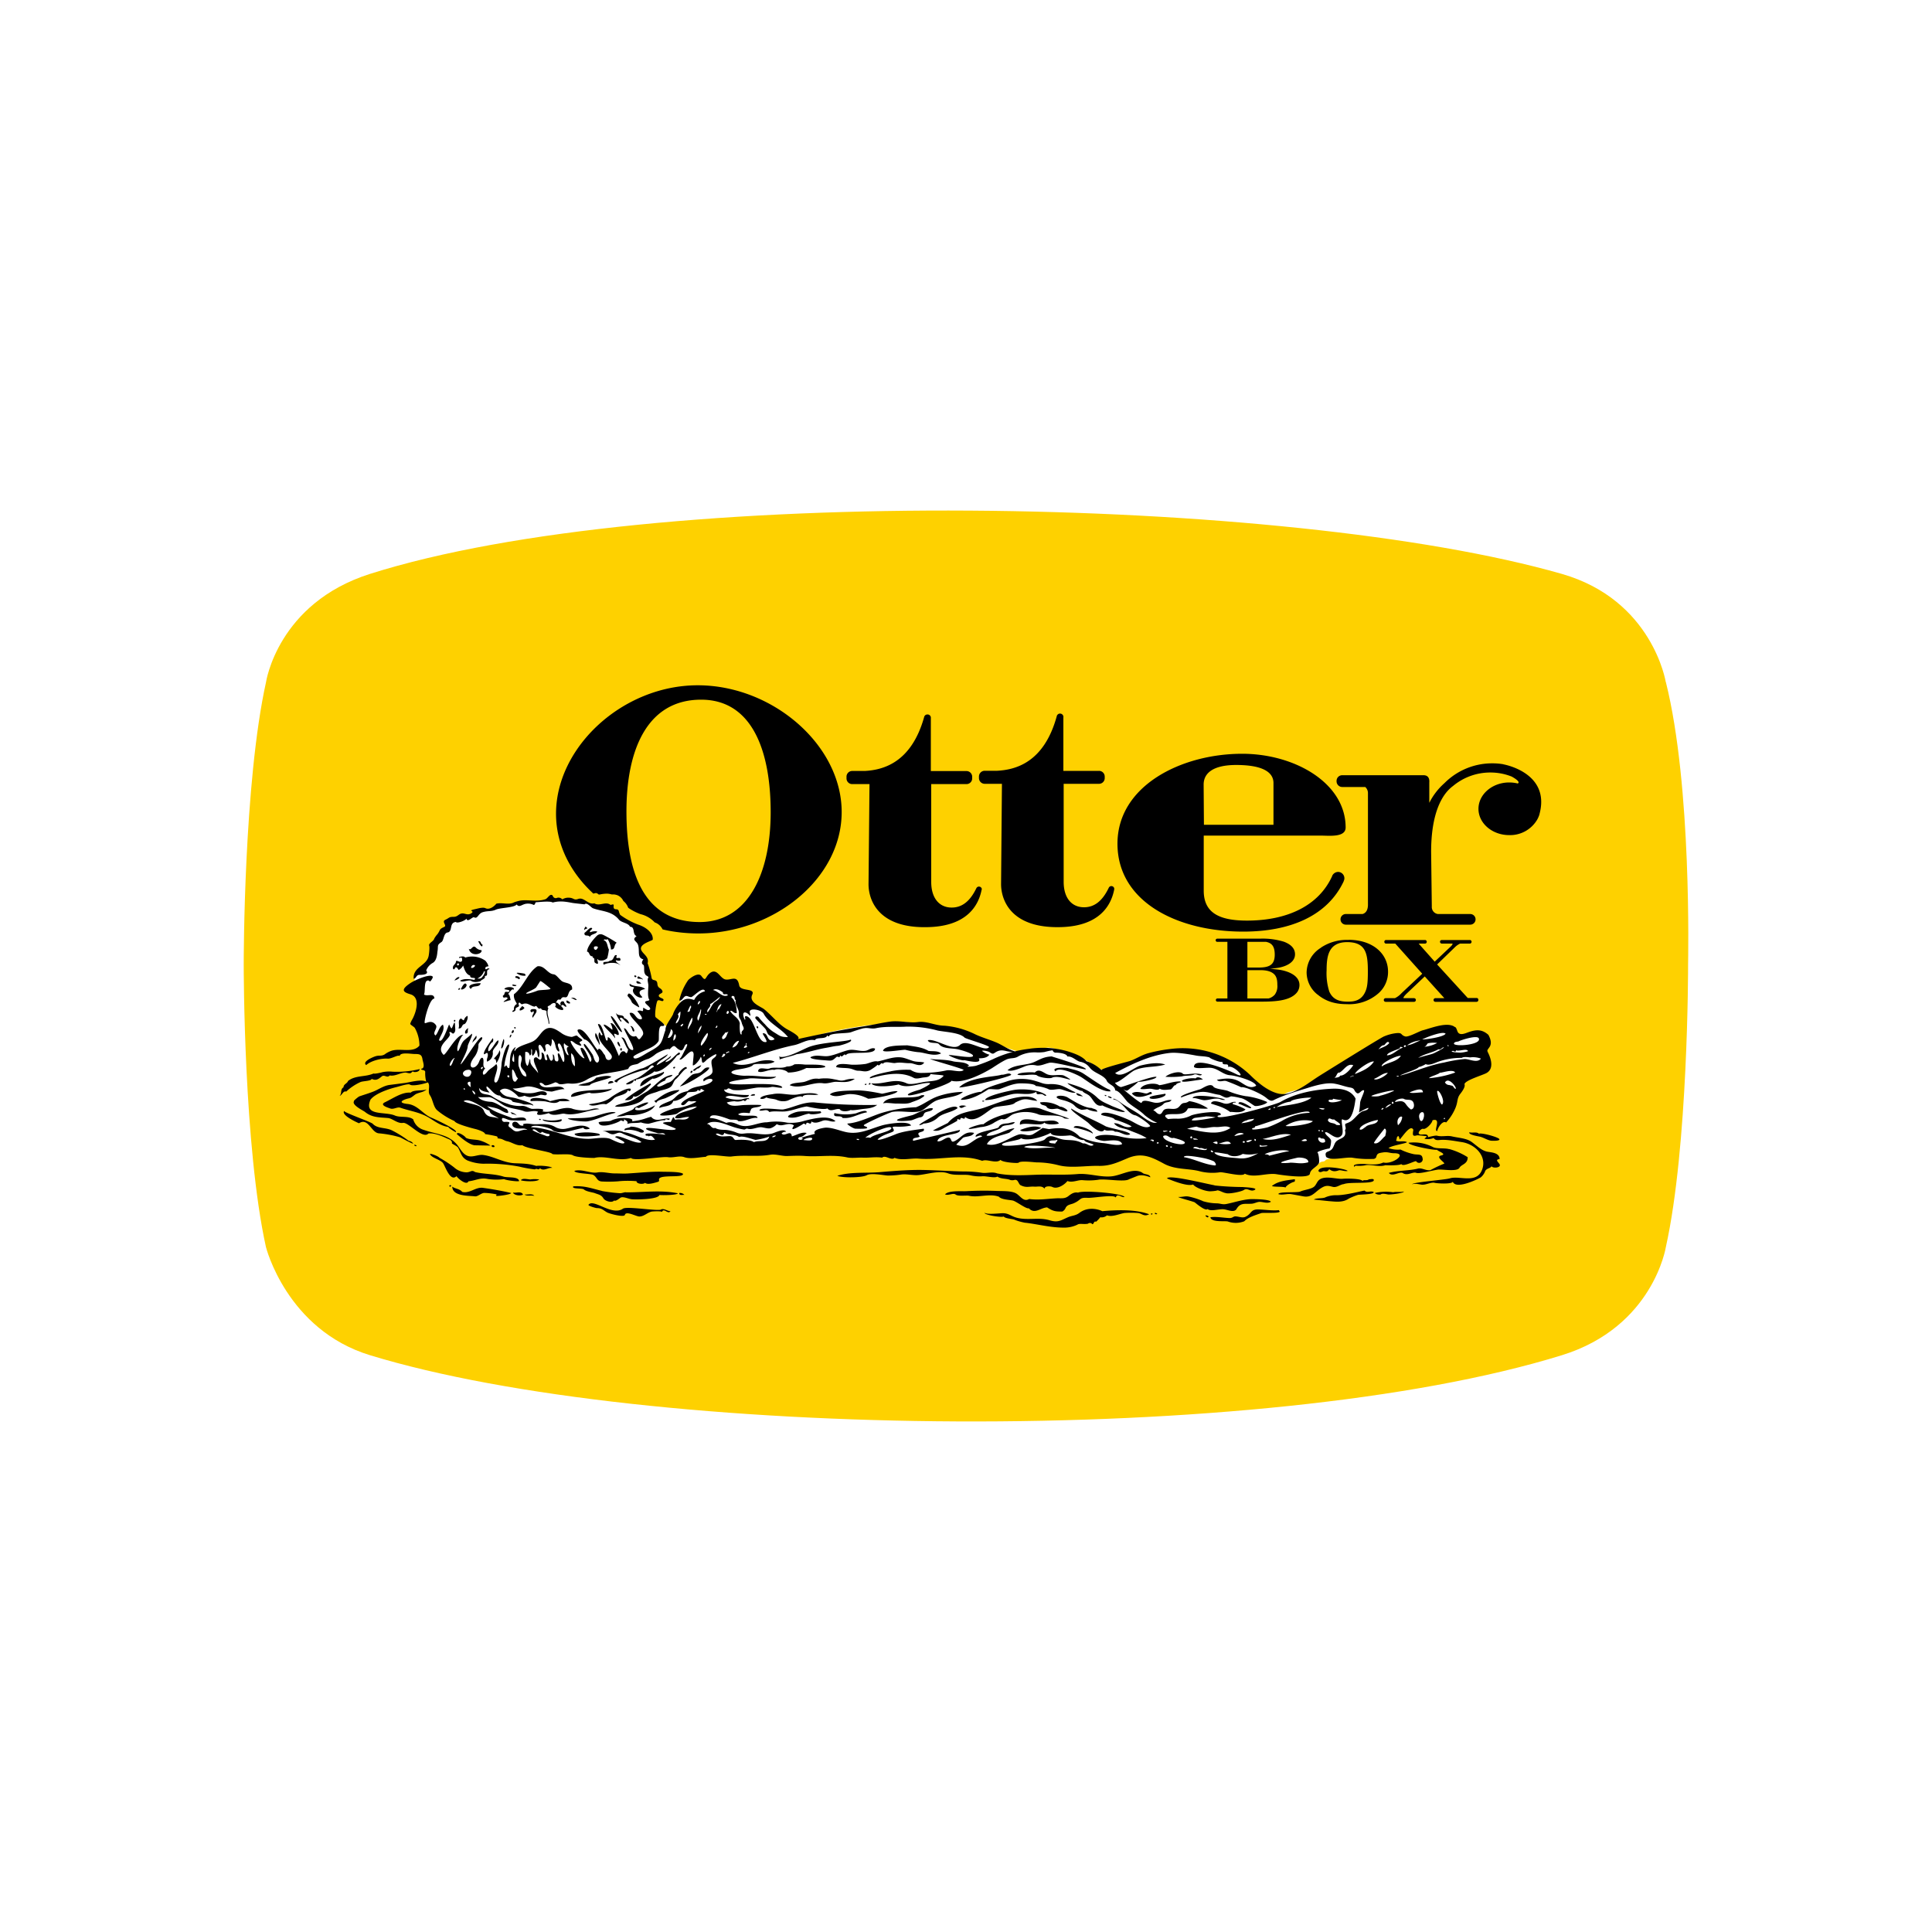
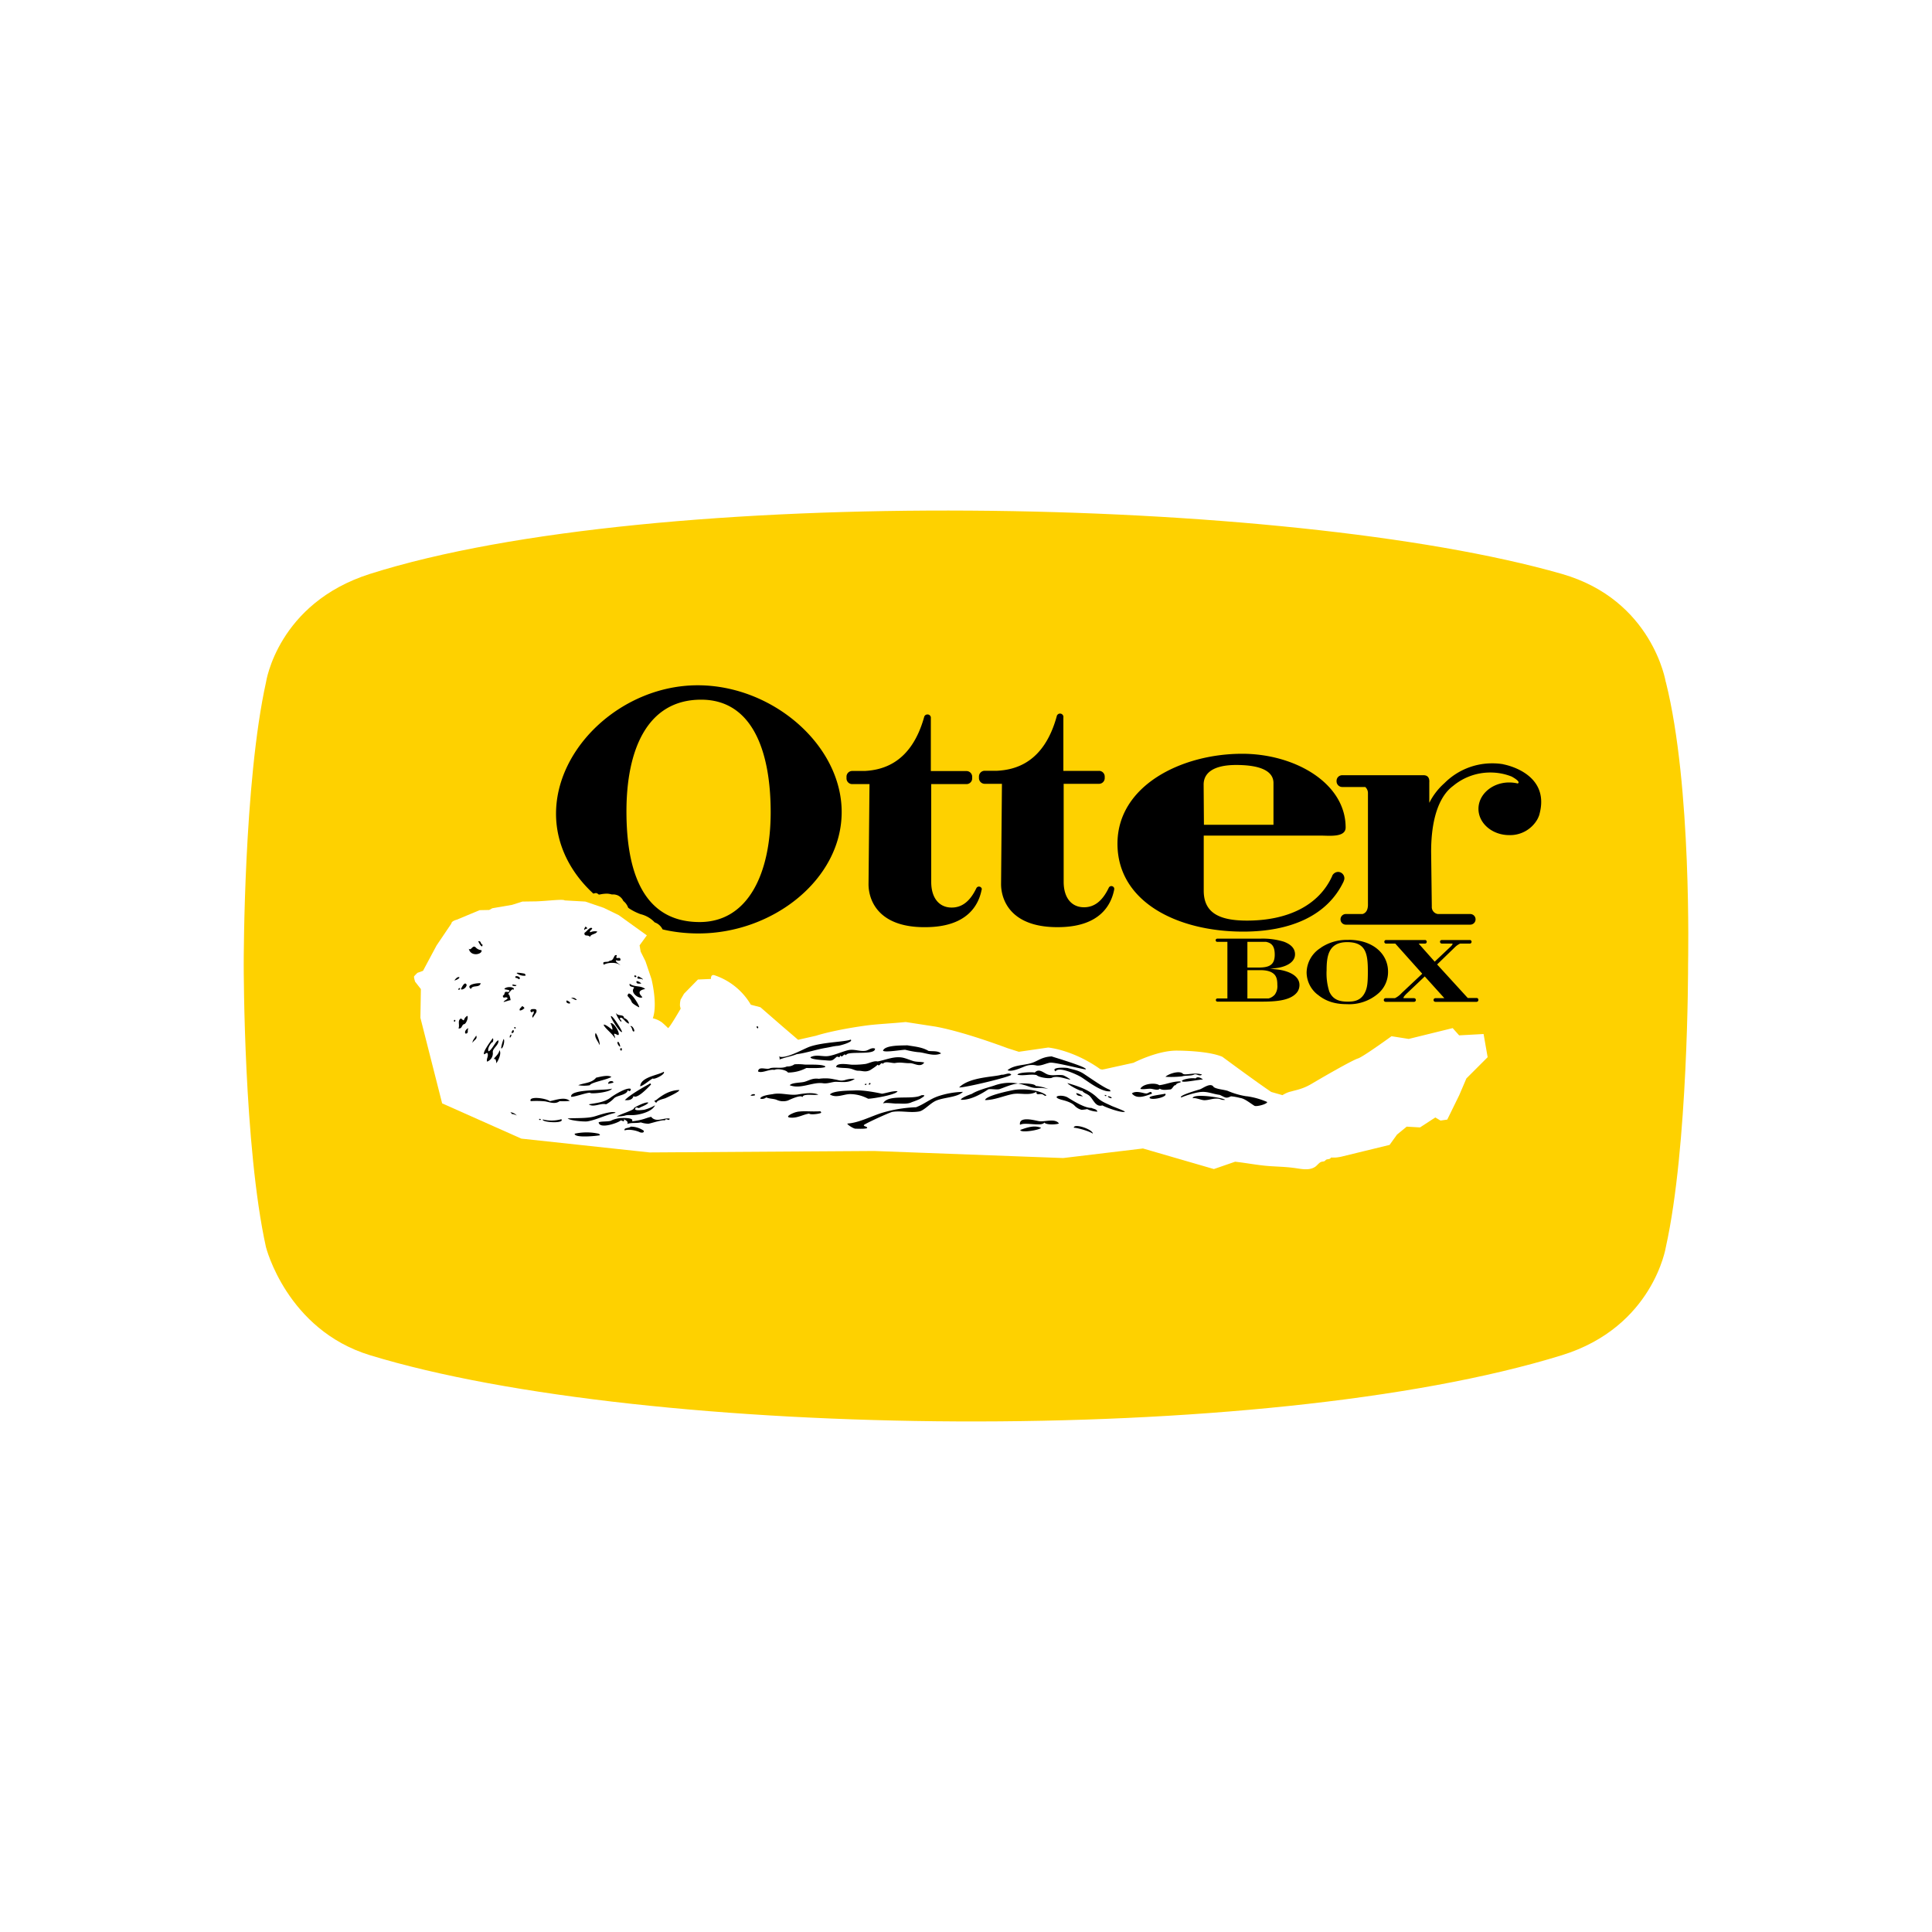
<svg xmlns="http://www.w3.org/2000/svg" width="200" height="200" viewBox="0 0 200 200" style="width:100%;height:100%;">
  <title>OtterBox</title>
  <path fill="#fff" d="M0 0h200v200H0z" />
  <path fill="#fed100" d="M172.44 70.61s-1.35-8.5-10.76-11.2c-28.33-8.12-93.9-9.35-123.38 0-9.56 3.04-10.76 11.2-10.76 11.2-2.31 10.42-2.31 28.72-2.31 29.24s0 18.82 2.3 29.24c0 0 2.14 8.56 10.77 11.2 28.55 8.72 92.47 9.56 123.39 0 9.46-2.93 10.76-11.2 10.76-11.2 2.31-10.42 2.3-28.72 2.3-29.24s.4-18.47-2.3-29.24z" />
  <path fill="#fff" d="M47.3 95.2l2.35-.98.99-.02.33-.18 2.04-.35 1.07-.34 1.4-.02c1.2-.04 2.8-.26 2.98-.1l2.13.12 1.91.65 1.56.76 2.9 2.09-.75 1.03.11.65.5 1 .62 1.84s.66 2.6.14 4.06c.32.08.61.2.87.38v-.01c.25.2.48.42.7.64.09.11 1.31-2 1.31-2l-.07-.29a2.25 2.25 0 01.08-.69v.02l.34-.59 1.44-1.47 1.35-.06s-.06-.56.43-.36a6.88 6.88 0 013.68 3l.02.03.99.26 2.3 2 1.6 1.37 1.85-.42s1.65-.56 5.06-1.04c1.2-.17 2.61-.22 4.23-.38l2.79.43s2.32.27 7.76 2.28l1.16.37 3.04-.44s2.58.23 5.39 2.24l.2.04.24-.04 3-.66s2.46-1.27 4.46-1.26c0 0 3.2-.02 4.74.64 0 0 3.4 2.52 5.06 3.64l1.16.33c.24-.15.51-.28.8-.36h.03c.5-.16 1.2-.24 2.13-.78 1.98-1.17 4.34-2.5 4.86-2.66s3.47-2.3 3.47-2.3l1.78.28 4.55-1.12.67.75 2.53-.14.42 2.4-2.2 2.2-.74 1.73-1.24 2.53-.7.1-.54-.32-1.58 1.03-1.38-.08-1 .82-.77 1.07-4.8 1.17a4.47 4.47 0 01-.8.14H137.77c-.06.2-.33.14-.48.22-.06.03-.12.13-.2.16s-.17.03-.29.06c-.26.07-.45.4-.69.54-.67.42-1.54.16-2.26.08-1.01-.13-2.03-.12-3.03-.23s-1.97-.29-2.96-.4l-2.2.76-7.34-2.13-8.26.99-19.57-.73-23.24.15-13.28-1.43-8.2-3.65-2.25-8.86.05-2.97-.6-.77s-.15-.47-.1-.55.34-.36.34-.36l.58-.21 1.4-2.62 1.54-2.28s-.04-.24.58-.4z" />
-   <path d="M58.13 101.54c-.35-.3-.55-.65-.82-.68-.63-.05-.94-.94-1.67-.83-1.03.66-1.43 2.13-2.44 2.9-.04.47.16.68.31 1a.54.54 0 00-.31.48v.05c.02.2-.27.12-.11.3a.54.54 0 00.29-.2c-.1-.4.53-.2.29-.62.09-.4.24.13.44 0 .53-.2.77.2 1.23.27.3-.27.26.38.66.16.11.32.43.1.58.33-.03.47.2.8.21 1.24 0 0 0 .05.04.05s.04-.04.04-.04c0-.55-.35-1.07-.1-1.58-.25-.24.18-.24.26-.39.27-.24.64-.2.44.23.2.21.48.35.8.35.15-.27-.27-.3-.14-.5.23-.13.3.21.5.15 0-.2-.23-.3-.24-.5a.23.23 0 00-.3.35c-.27.03-.31-.38-.58-.24.15-.13.16-.4.4-.34s.11-.32.56-.24.26-.67.75-.8c.1-.77-.73-.6-1.09-.9zm-2.46 1c-.38.16-1.16.4-1.2.3s.9-.42 1.05-.65l.4-.62c.06-.08.67.44 1.03.73.23.19-.9.15-1.28.24zm-8.46-3.06c0 .39-.4.39-.31.8.02.08.15.1.18-.03.14-.3.32.05.4.16.2-.1.36-.26.46-.46.14.38.27.9.73 1.04-.03.43.72.06.44.45-.45-.08-1.06-.18-1.48.08.2.24.8-.11 1.12 0 .23.2.7.15.99.05.13-.2.57-.23.44-.55.51.07-.03-.64.5-.69-.15-.27-.4.2-.44-.08 0-.21.2-.18.33-.23a1.44 1.44 0 00-.33-.57 2.33 2.33 0 00-1.36-.43 2.33 2.33 0 00-.73.11h.01c-.13-.2-.44-.1-.62-.06-.1.26.21-.09.29.14 0 .11.03.24-.03.3-.2.17-.39-.1-.58-.03zm.27.42c-.05.06-.07.07-.12.02-.2-.22.3-.26.11-.02zm2.58.77c-.04-.1.1-.1.16-.14a1.2 1.2 0 01-.3.61c-.12.2-.36.16-.51.16.28-.13.5-.35.64-.62zm-1.1-.77c.4-.05.14.27-.09.3s0-.3.1-.3zm12.9-3.09c-.13.1-1.06 1.05-1.09 1.7.23.04.21.3.37.43.07.08.28 0 .2.19.37.05.02.48.34.58.41.27.12-.34.15-.42.06 0 .1.08.14.11a.92.92 0 00.88-.2v.01c.08-.26.14-.57.18-.89v-.03c-.18-.32-.13-.85-.54-.96.12-.2.26.05.4-.13.2.31.33.68.36 1.09.47.02.26-.46.59-.7-.4-.27-.88-.55-1.37-.8l-.1-.04a.51.51 0 00-.5.06zm0 1.34c-.1.16-.17.21-.26.16a.21.21 0 01-.11-.25c0-.14.52-.14.38.07zm6.6 23.72c.7-.2 2.25.03 2.25-.35-.22-.24-1.77-.21-2.06-.22-1.18-.04-2.36.1-3.54.17-.51.04-1 0-1.52 0s-1.23-.2-1.73-.1c-.76.13-1.6-.39-2.4-.16.06.29 1.7.27 1.96.42.42.25.34.67.95.68a12.78 12.78 0 001.73-.03h-.05a10.4 10.4 0 011.88 0h-.04c0 .3.76.34.88.16.26.25 1 0 1.28-.08.41-.1-.09-.33.42-.49zm-3.68 1.55c-.12-.02-.43.12-.63.1a16.29 16.29 0 01-1.9-.24l.1.01c-1.12-.26-1.8-.56-3-.48-.23.3.9.16 1.09.32.27.23.93.3 1.13.38.38.15.67.16.9.55.17.28.88.5 1.11.21.14.15.62-.28.68-.3.3-.13.85.17 1.21.18.44.03 2.67.02 2.8-.45.03.04 1.85.04 1.9-.17-1.78-.37-3.6-.08-5.4-.1zm5.54.08c-.03.32.4.15.53.2a.6.6 0 00-.53-.2zm-1.87 1.7c-.24.22-3.54-.36-3.96-.08-1.15.8-3.07-1.1-3.57-.4-.07.1.74.34.87.34.53 0 .67.24 1.08.46.25.13 1.74.53 1.82.24.12-.44 1.18.18 1.5.17.45 0 .8-.38 1.23-.5.13-.03 1.05-.08 1.11.03.18-.48.62.3.88-.08-.34 0-.6-.29-.96-.19zm84.65-7.84c-.27-.23-.67-.05-.99-.15-.14.27 1 .43 1.1.46.44.11.87.43 1.27.42-.02 0 .84.04.73-.17s-1.83-.68-2.1-.56zm-6.56 4.03c.34.17 1.48-.18 2.3-.31.42-.07 2 .26 2.25-.2.2-.36.87-.38.84-1.09a7.13 7.13 0 00-1.9-.84h-.05c-.45-.13-1.3 0-1.67-.22a4.3 4.3 0 00-2.5-.43c0 .28 2.65.8 2.95.72.06.15 1.07.45.44.59s.3.67.32.84c-.57.23-1.03.46-1.48.7l.07-.03c-.46.11-.83-.22-1.28-.16-1 .26-2.09.18-3.06.46.36.45 1.05-.15 1.42 0 .48.33.94-.08 1.35-.03zm-9.5-.15c.16 0 .36.1.53-.17.08-.12.27.36 1 .09.2-.08.57.12.93.06.06-.17-2.93-.76-3.02 0 .18.25.4.02.56.02zm-18.8.15c-.92-.54-2.1.26-3.14.38-1.18.13-2.39-.34-3.58-.23-1.38.12-2.84.02-4.25.07-1.33.05-2.73.12-4.05-.14-.51-.21-1.07.02-1.6-.07a12.4 12.4 0 00-1.82-.13h-.05c-1.52-.03-3.04-.15-4.56-.16-1.42 0-2.82.12-4.24.24-1.34.1-3-.05-4.27.37.5.23 2.58.2 3.04-.06s1.69 0 2.16.03h.03c.5 0 1-.04 1.5-.12l-.06.01c.6-.06 1.17.12 1.77.06.94-.1 2.15-.5 3.04-.17.7.26 1.66.06 2.3.2a4.28 4.28 0 001.2.1h-.01c.41-.05 1.3.22 1.6.03.4.28.96.18 1.33.35a.8.8 0 00.46-.01c.35-.05.36.33.57.53.62.33.9.13 1.47.17.3.03.8-.14 1.05.22 0-.32.64-.27.8-.19.52.27 1.26-.22 1.57-.61.53.2 1.11-.14 1.58-.09a7.2 7.2 0 001.68-.05h-.04c.77-.11 2.7.27 3.17-.05l.85-.34c.46-.15.91-.01 1.35.14-.1-.38-.63-.24-.86-.49zm5.27 1.22c.17.31 1.32.75 1.82.71a4.18 4.18 0 00.64-.07h-.02c.14-.12.67.23.92.25.31.14 1.63-.14 1.89-.31.38-.27.65.2 1.08.01.56-.25-1.09-.3-1.21-.32a28.53 28.53 0 01-2.97-.17h.13c-.7-.1-4.83-1.16-4.98-.72.53.22 2.1.86 2.7.63zm18.22-.54c-.23.2-.6 0-.67.19-.15-.27-1.73-.27-2.1-.23-.66.05-1.95-.43-2.5.21-.16.19-.23.43-.42.6-.31.27-1.07.33-1.44.51-.3.14-2.3-.03-2.26.27.48.13.93-.09 1.4.01l1.2.22c.9.15 1.2-.5 1.89-.9.45-.27.7-.2 1.13-.09s.76-.25 1.15-.28c.57-.25 2.82 0 3.09-.35.1-.29-.37-.13-.47-.16zm-7.73.27a.28.28 0 00.03-.27c-.8.12-1.7.17-2.36.7.14.12 1.13.04 1.42.16 0-.17.7-.6.92-.59zm-30.6 1.54c.27.31 1.1.32 1.45.4s1.4.9 1.65.8c.63.66 1.19-.06 1.9-.09.61.4.86.43 1.56.43a.72.72 0 00.36-.4c.2-.36.57-.32.9-.49.74-.34.49-.58 1.38-.53.58.03 2.76-.38 2.9-.03.16-.51.6.02.9-.05-.1-.38-4.24-.73-4.8-.46-.4-.08-.7.12-1 .36-.4.31-.77.2-1.26.23-.93.05-1.86.2-2.8.07-.6.33-.89-.3-1.34-.57-.52-.31-1.52-.23-2.13-.27a32.8 32.8 0 00-3.04.03c-.48.03-1.84-.1-2.2.33.34.16.85-.18 1.1.02s1.09.07 1.36.12c.99.23 2.12-.26 3.11.1zm37.86-.63c-.38.05-1.85.46-2.85.48a2.82 2.82 0 00-1.22.22h.02c-.34.14-.96.05-1.2.23l1.55.16c.68.05 1.44.18 2.08-.27.25-.12.54-.25.85-.35l.06-.02c.02-.05 1.76-.03 1.65-.3-.3-.17-.68.13-.94-.15zm2.95.17a5.18 5.18 0 00-1.9.08.75.75 0 00.63.15h-.01c.16-.15.62-.02.77 0 .22.03 1.63-.13 1.63-.31-.37.1-.75 0-1.12.08zm-19.2 1.74c.33.27 1.08 0 1.61.02.45.02 1.07.4 1.37 0 .4-.7.84-.53 1.56-.57.36-.02.58-.22.94-.19s.73.18 1.07-.01c-.1-.28-1.89-.29-2.2-.27-.9.08-1.52.32-2.42.5-.4.07-.57-.05-.94-.07a5.27 5.27 0 01-1.52-.24h.03a7.76 7.76 0 00-1.35-.44l-.05-.01c-.41-.1-.69.05-1.13.03-.03.07 1.57.47 1.7.56.22.17 1.1.92 1.32.69z" />
-   <path d="M114.12 125.39c-.05-.04-1.32-.65-2.4.18-.36.27-.75.27-1.12.42-.76.32-1.03.6-1.92.34-1.14-.35-2.27.03-3.42-.27-.61-.16-.83-.47-1.46-.47-.32 0-1.63.17-1.87-.05-.08.23 1.74.52 1.98.39.1.2.88.25 1.07.32.33.14.73.25 1.14.33h.04c1.27.14 2.7.54 4.16.5a3.16 3.16 0 001.25-.32h-.02c.27-.13.63 0 1.07-.08a.32.32 0 01.46.05c.18-.02.13-.35.39-.26.16-.14.3-.29.43-.46a.85.85 0 00.7-.2c.5.21 1.3-.16 1.8-.24a9.66 9.66 0 011.4 0h-.04c.42 0 .63.43 1.2.13-1.39-.52-3.33-.46-4.84-.32zm16.21-.19c-.91-.04-.73.45-1.4.76-.28.14-.62 0-.91-.03-.42-.06-.33.18-.8.16-.63-.03-1.32-.17-1.92-.08.08.56 1.54.35 1.81.44a2.42 2.42 0 001.71-.03h-.01c.39-.4 1.12-.62 1.75-.84.2-.07 1.88.06 1.92-.16l-.1-.15c-.53.08-1.38-.04-2.05-.07zm-10.53.45a1.3 1.3 0 00-.2-.1h-.02c-.12.12.14.2.22.1zm-.58-.03c-.19.02.01.18.06.08s0-.1-.06-.08zm5.67.34c.1.08.13.08.22 0 .03-.13-.55-.24-.22 0zM35.84 113a5.49 5.49 0 011.46-.98l.03-.01c.25-.11 1.13-.1 1.14-.33.5.25.76-.03 1.08-.27.25-.18.55.22.79-.08.58.11 1.1-.3 1.67-.3.16.03.42.12.53.04s.19-.2.24-.13.63.08.67-.27a10.06 10.06 0 01-2.85.27h.02a3.5 3.5 0 00-1.12.07h.03c-.12.03-.75.18-.87.12-.84.38-1.87.16-2.63.77-.09.28-.47.32-.47.66-.36.19-.14.63-.4.88.25-.05.36-.55.68-.44zm4.76 4.03c-.68-.35-1.5-.15-2.02-.7-.16-.18-3.06-1.19-2.95-1.33-.34.43 1.25 1.16 1.53 1.28.97-.62 1.26.95 2.04 1.04.8.07 1.55.21 2.26.43l-.08-.03c.14.05 1.4.76 1.39.65a.67.67 0 00-.46-.27 11.53 11.53 0 00-1.65-1.04l-.06-.03zm7.63.76c-.09-.2-.92-.72-.94-.39.43.37 1.24 1.07 1.83 1.16l1.66.03a3.63 3.63 0 00-.93-.47l-.03-.01c-.51-.2-1.09-.08-1.59-.32zm2.78.96c.06-.01.14.02.18-.04.03-.28-.56-.15-.18.04zm-3.75 3.01c.15.24 1.05 1 1.23.53.8-.09 1.22-.41 2.02-.24a6.14 6.14 0 001.7.01h-.03c.15.11 1.45.29 1.56.2-.08-.5-1.2-.32-1.62-.46-.95-.3-1.98-.24-2.94-.47-.36-.25-.42 0-.86.03a1.98 1.98 0 01-1.31-.51 11.4 11.4 0 00-1.45-.96l-.06-.03c-.1-.17-1.07-.53-.98-.38.18.4 1.02.54 1.33.91.23.29.75 2 1.4 1.37zm-4.85-8.09c.18-.03.48-.32.64-.41.4-.2.77-.17 1.12-.49-.44.18-1.36.02-1.65.34-.9-.08-1.8.58-2.68 1-.62.31.43.58.53.63.36.15.74-.18 1.07-.07 1.09.38 2.07.45 3.14 1.14.56.36 1.15.76 1.83.85.03.13.75.55.78.54.27-.22-2.24-1.38-2.52-1.49-.88-.35-1.42-1.33-2.49-1.43-1.22-.14-.3-.5.23-.6zm4.15 9.17c.08.03.12-.05.15-.08-.04-.16-.3-.04-.15.08zm1.3.55c-.33-.36-.71-.3-1.04-.55 0 1.01 1.73.93 2.3 1 .32.07.65-.32 1-.35.46.01.9.07 1.33.16h-.04a.15.15 0 00-.03.15c.19.03 1.53-.14 1.53-.3-.9-.22-1.97-.4-2.88-.53-.77-.13-1.38.6-2.16.42zm7.05-1.29c-.32-.02-.83-.17-.99.08.27.11 1.63.2 1.9-.08a2.95 2.95 0 00-.93 0h.02zm-1.8 1.35c.06.27.78.4 1.03.2-.18-.38-.73-.12-1.02-.2zm1.18.2c.27.22.7.04 1.02.15-.19-.28-.69-.1-1.02-.15zm-11.4-5.14c-.02.12.18.17.24.12a.24.24 0 00-.24-.12zm5.43-7.76h-.04l-.06.03z" />
-   <path d="M155.24 119.98c-.01-.65-.84-.68-1.23-.75-.64-.1-1.17-.67-1.7-1.04s-1.37-.4-2-.55c-.53-.12-1 .06-1.53-.07-.22-.06-.93.16-.96.14.04-.43-.57-.22-.8-.27-.43-.1.12-.66.31-.58.3.08.94-.6.96-.89 1-.3.04 1.17.5 1.11.02-.29.53-1.13.91-.88a5.1 5.1 0 001.01-1.61l.01-.04c.2-.53.1-.83.43-1.29.12-.16.59-.74.45-1.03.1-.42 1.88-.92 2.3-1.16.73-.43.47-1.36.23-1.91-.2-.46-.24-.34.05-.75s.1-.9-.1-1.28c-.65-.58-1.23-.56-2-.3-.32.1-.86.39-1.13.07-.11-.13-.18-.58-.34-.58-.77-.6-2.5.13-3.34.34-.37.1-1.47.73-1.81.63-.51-.16-.24-.4-.91-.34a4.53 4.53 0 00-1.3.35l.02-.01c-.39.16-6.32 3.85-6.65 4.06-1.03.64-2.14 1.59-3.4 1.87-1.35.3-2.94-1.07-3.83-1.96a10.15 10.15 0 00-8.3-2.66c-.88.1-1.66.27-2.42.48l.12-.03c-.68.2-1.27.61-1.87.8-.4.12-2.98.76-2.89.93a3.92 3.92 0 00-1.52-.91h-.03c-.44-.54-1.27-.82-1.9-1.02a9.09 9.09 0 00-2.65-.38 9.32 9.32 0 00-1.32.09h.05a12 12 0 00-3.8 1.05l.07-.03c-.52.25-1.16.5-1.82.72l-.13.04c-.06.02-1.26.19-.65-.03-.4-.43-1.18-.32-1.66-.44-.74-.2-1.62-.16-2.38-.25-.03.07 3.11.92 3.47 1.13-.27.34-1.3-.06-1.8.06-.77.17-1.66.26-2.57.26h-.08c-.4 0-.75-.12-1.05-.32a8.15 8.15 0 00-2.06.15h.05c-.22.03-2.46.47-2.18.73 1.49-.4 3.15-.78 4.5-.06.3.17.73 0 1.03-.03s.65-.03.73-.37c.14.08 1.4.1 1.35.2-.45.54-1.11.52-1.76.6-.53.04-1.6.39-2.05.18-1.3-.6-2.25.13-3.66 0 .32.5 2.3.26 2.81.11 1.01.5 2.25-.2 3.17-.15.46.02-.93.68-1 .7-.12.03-1.36.38-1.19.55.22.26 4.58-1.2 4.48-1.48 1.27.32 3.23-.72 4.2-1.3.43-.28 1-.66 1.46-.88.5-.24.85-.06 1.3-.36a3.5 3.5 0 011.65-.4h.12a4.33 4.33 0 00.95-.04h-.02c.22-.06.5-.13.79-.17h.04a.33.33 0 00.36.24c.27 0 1.07.07 1.17.4.53-.06.99.53 1.36.55.39.08.72.3.95.6.45.58 1.33.7 1.73 1.29.17.5.87.5.91 1.08.42-.01 1.04.96 1.29 1.2.53.48 1.2.81 1.7 1.3.17.18 1.12.84 1.36.8-.58.27-1.62-.7-2.06-.97-.5-.32-1.02-.6-1.5-.92-.03-.01-1.03-.78-1-.5.93.13 1.43 1.5 2.29 1.66.24.04 1.51.9 1.54 1.12-.56.4-1.63-.4-2.16-.63-.43-.19-2.52-1.1-2.91-.63-.18.21 1.28.25 1.42.6.2 0 1.68.57 1.72.71-.75.25-1.16-.4-1.82-.35.36.51 1.06.5 1.55.71.55.24 1.24.44 1.83.83a7.77 7.77 0 01-2.8-.18l.06.01c-.7-.14-1.6-.25-2.26-.08-.9.24.27.52.6.54.42 0 1.69-.27 1.86.33-.53.23-1.45-.08-2-.11a7.07 7.07 0 01-2.45-.68l.05.02a2.75 2.75 0 00-2-.88 5.55 5.55 0 00-1.17.1l.03-.01c-.09.01-.68-.13-.7-.11-.28.21-.62.43-.96.63l-.05.03c-.55.24-.96-.14-1.49.03-.94.3-2.24 1.33-3.26.98.45-.8 1.6-.89 2.34-1.19.24-.27 1-.63 0-.34-.7.2-1.65.76-2.37.65.13-.43 1.26-.5 1.57-.89.21-.27 1-.11 1.31-.43.2-.19-.62.04-.62.04-.37.04-.83.02-1.02.43-.29.22-2.47.47-2.37.96.16 0 .58-.27.66 0-1.03.23-1.47 1.33-2.67.82.05-.06.67-.7.72-.72.32-.16.9-.07 1.13-.49-1-.25-1.33.54-2.05.86-.45.22-.21-.46-.68-.37-.35.06-.7.46-1.07.37.14-.8 2.4-.59 2.33-1.17l-4.84 1.13c-.16-.41.52-.26.69-.46-.57-.6.64-.32.4-.8-.88.13-1.9.23-2.73.51-.26.1-1.9.8-2.04.6.46-.45 1.2-.62 1.54-.78.47-.23-.48-.58.42-.54a6.37 6.37 0 001.54-.12h-.04c-.27-.55-2.49-.15-2.93-.03-1.28.36-2.4 1-3.77.72-.7-.15-1.37-.46-2.1-.47-.14 0-1.5.19-1.14.64l-.88.24c-1.04.3-.09.18-.47.34-.14.11-.57 0-.29-.23.32.02.57-.24.78-.43-.48-.15-1.02.2-1.54.35-.08-.77-.74.1-1.06-.3a.5.5 0 01.47-.17c-.2-.42-1.21.12-1.48.18-.86.2-1.57-.05-2.4-.04-.5 0-.73.14-1.22-.05a3.93 3.93 0 00-1.1-.29h-.01c-.39-.02-.8 0-1.14-.21-.42.13-.46-.42-.85-.4.7-.54 1.95.04 2.67.28.26.09.6.18.93.25l.06.01c.4.08.2-.02.5-.07.47.17.97-.15 1.44-.14.32.02.67.18 1 .1.25-.09.47-.23.63-.42a.85.85 0 00.61.1c.4-.06.8-.24 1.17.04-.02.04-.24.33-.13.37.14.06 1.11-.53 1.11-.56a.36.36 0 01.27.13c.04-.58.53.22.55-.36.4.26.8.06 1.2-.08.48-.15.9.22 1.3.05-.78-.69-2.36-.24-3.2-.04a4.6 4.6 0 01-1.8.2h.01a5.77 5.77 0 00-2.1-.04h.03c-1-.02-1.97.67-2.95.26-.42-.17-.82-.37-1.29-.2-.54-.22-1.08-.5-1.7-.5.04-.7 1.87.1 2.07.15s.8-.04.85.16c.7.12 1.3-.41 2-.32.06-.47-1.6-.03-2-.38.36-.23.76-.15 1.15-.12.17-.05 0-.22.16-.26-.03-.45.86-.24 1.1-.55.07-.08-1.7-.04-1.9-.02-.5.03-1.33.24-1.68-.27.24-.07.51-.12.8-.13a1.43 1.43 0 00.93-.11c.26.3.28-.27.57-.08.13-.3-.74 0-.77 0a3.47 3.47 0 01-1.7-.22l.03.01c.44-.5 2.27.4 2.44-.25-.27.02-2.75-.02-2.55-.58a.3.3 0 00.35-.08c.13-.09.4.14.6.15.8.08 1.45-.1 2.27-.23.6-.1 1.1.05 1.67-.09.25-.05.96.16 1.1.06-.05-.42-2.5-.36-2.89-.36-.24 0-2.73.14-2.6-.14.07-.2 1.86-.39 2.02-.43.59-.12 2.44.27 2.84-.2-1.1.1-2.1-.13-3.2-.09-.53.02-2.15-.24-1.07-.58.32-.1 1.69-.21 1.9-.57.58-.2 1.5.1 2.21-.3-.43-.27-1.33-.14-1.78 0-.8.23-1.74.53-2.55.12 2.16-.56 4.2-1.4 6.37-1.84.7-.15 1.38-.66 2.13-.51.15-.36 1.18-.05 1.27-.5a.22.22 0 00.18.11c.06-.4 1.84-.27 2.3-.44.35-.13.8-.28 1.26-.4l.09-.01c.37-.08.76.1 1.22 0 1-.22 2.17-.1 3.08-.16a11.56 11.56 0 013.34.41l-.08-.02c.69.16 2.32.2 2.83.74.14.14 2.66.84 2.53 1-.47.54-2.27-.94-3.01-.23s-2.47-.7-3.32-.5c.1.42.97.17 1.16.42.37.46 1.23.4 1.82.5.29.04 1.55.4 1.68.64.25.44-2.24-.08-2.5-.02.13.17 1.41.63 1.6.53.05-.02 1.94.5 1.51-.19.39-.01.85-.03 1.1-.38a1.95 1.95 0 01-.77-.4v.01c.11-.09.68.05.78.12.43.31.4.12.78-.06.67-.33 1.13.18 1.9 0-.66-.16-1.27-.62-1.89-.9-.74-.32-1.52-.53-2.25-.87a8.83 8.83 0 00-3.21-.9h-.03c-.94-.02-1.81-.5-2.7-.38s-1.9-.17-2.85-.05c-1.02.14-2.02.39-3.05.54-2.2.35-4.38.8-6.56 1.28.49-.23-.99-.96-1.14-1.05-.85-.51-1.53-1.4-2.32-2.04-.32-.27-1.63-.7-1.24-1.51.35-.73-1.23-.3-1.35-.97-.2-1.1-.78-.53-1.38-.6s-.88-1.23-1.63-.68c-.54.4-.4 1-.9.32-.3-.42-1.09.14-1.37.42a6.02 6.02 0 00-.92 2.1c.2.1.38-.23.5-.34.26-.27.42.01.73 0 .23-.02 1.25-1.2 1.43-.6-.5.12-.9.45-1.12.89v.01c-.55-.18-.92-.2-1.37.2a3.48 3.48 0 00-.8 1.21v.03c-.2.47-.84 1.16-.8 1.68-.22.53-.29 1.22-.71 1.6s-.9.57-1.36.86c-.15.08-1.22.8-1.25.3 0-.16 1.18-.65 1.38-.75.44-.2.95-.43 1.22-.87.1-.18-.1-1.6.33-1.57.82.05-.52-.75-.64-.93s.08-1.6.22-1.7c.21-.14.5.2.6-.03s-.54-.23-.48-.51c.04-.2.47-.2.37-.45-.14-.37-.48-.23-.52-.75-.04-.56-.53-.21-.6-.63a8.53 8.53 0 00-.43-1.55l.02.06c.17-.65-.4-.9-.63-1.31-.39-.69 1.14-1.01 1.16-1.14.08-.73-.78-1.33-1.52-1.56a7.82 7.82 0 01-1.87-1.02l.02.01a1.33 1.33 0 01-.14-.38c-.1-.31-.37-.1-.5-.28-.15-.26.18-.53-.35-.36-.52-.42-1.15.18-1.68-.17-.47.12-.8-.26-1.2-.43a.63.63 0 00-.48-.02c-.46.16-.42-.1-.92-.13a1.21 1.21 0 00-.72.17.53.53 0 00-.53-.16.32.32 0 01-.46-.22c-.27-.3-.5.28-.77.37-1.03.33-1.96-.06-2.85.2a4 4 0 00-.44.14h.02c-.57.26-1.2-.03-1.8.12-.23.29-.73.67-1.14.46-.22-.1-.63 0-.95.08-1.1.24 0 .15-.53.47-.38.22-.62-.04-.95 0s-.43.35-.84.35c-.53 0-.42.1-.86.3s.2.6-.12.74c-.58.27-.35.27-.71.76a2.4 2.4 0 00-.33.46v.02c-.12.28-.47.37-.54.65.1.14 0 .96-.04 1.13-.21 1.02-1.64 1.12-1.55 2.35.26 0 .26-.4.58-.4.19 0 1.09 0 .72-.46.13-.33.36-.6.66-.77.45-.24.47-.94.51-1.22.1-.55-.1-.62.41-.95.27-.18.2-.98.69-1 .48-.17.1-1 .8-1.08.13.2 1.04-.17 1.09-.35.12.47.63-.22.8-.13.38.2.4-.38.89-.53.56-.17.86-.04 1.38-.27.41-.19 1.92-.2 2.13-.53.31.37.53-.03 1.03-.08a1.28 1.28 0 01.72.12h-.01c.18.05.18-.28.27-.27s1.49-.17 1.72.03c.77-.2 1.35-.09 2.05.04.15.03 1.24.14 1.25.15.24-.26.67.32.87.4.9.34 1.94.26 2.7 1.19.27.31.99.34 1.14.73.56 0 .21.78.68.97-.56.4.02.5.15.9.2.64-.13 1.34.55 1.5-.01.05-.35.39.04.6.1.32-.04.7.17.97.04.15.45.19.27.38-.09.2.04.56.04.75 0 .37-.13 1.2.11 1.5-.1.16-.63.05-.38.37.15.2.7.54.34.67-.2.07-.4-.16-.61-.23 0 .67-.1.13-.6.35 0 .04.92.98.2.83-.4-.1-.5-.8-1-.63.05.61 1.75 1.72 1.34 2.31s-.36.45-.68.07c-.74.29-.89-.85-1.25-.8.04.32 1.3 2.28.88 2.25-.63-.04-.6-1.47-1.17-1.28.23.07.48 1 .73 1.23-.06.07-.1.64-.33.23-.36-.2-.5.2-.63.44-.11-.24-.78-2-1.15-1.94-.03.02.04.46-.15.31-.14-.11-.41-1.83-.86-1.67-.06.02.42.99.47 1.1-.22.21-.2-.22-.34-.25-.43.79 1.03 1.87 1.27 2.4a.33.33 0 01-.39.45c-.3-.1-.19-.44-.4-.6-.1-.15-.5-.85-.63-.4-.38-.32-1.39-2.43-2.05-2.13-.27.11.59.93.64 1.01.53.03 1.3 1.4 1.48 1.78s-.08.86-.34.47c-.17-.25-.17-.57-.36-.8-.03-.04-.88-1.37-.82-.88.03.29 1.15 1.45.66 1.76-.15-.2-.59-1.68-.99-1.43-.06.13.34.94.4 1.04-.32.2-2.33-2.64-.97-1.53.07.06.88.46.56.06-.13-.16-.19-.16.09-.3s-.17-.24-.44-.55c-.12-.08-.46.13-.58.12a2.24 2.24 0 01-1.05-.39h.01c-.5-.33-1.07-.77-1.68-.4-.49.31-.68.88-1.19 1.2s-1.74.5-1.96 1.06c-.14-.11.1-.3.07-.42-.72.5-.51 1.41-.65 2.16a.17.17 0 01-.22-.14c-.17-.29-.11.02-.3.02.1-1.27.66-2.22.47-2.31-.36.07-.74 1.7-.75 2.03-.01.44-.3 2.08-.66 1.9s.5-1.47.11-1.9c-.27.31-.61.45-.88.74-.04.06-.55.71-.5.1a1.17 1.17 0 01.24-.4c-.24-.11-.19-.45-.18-.65.03-.6-.26-.55-.44-.07-.35.98-1.42.82-.57-.37.3-.36.49-.84.49-1.36.02-.23.47-.54.38-.73-.18-.43-2 2.75-2.24 2.77.18-.49.72-1.35.75-1.89.02-.23.58-1.18.42-1.28-.25.26-.51.44-.77.67-.34.3-.4.8-.66 1.15-.27-.27.3-1.58.55-1.7-.7-.1-1.87 2.25-2.06 2.05-.94-1 1.1-1.8.6-2.28.14-.2.28.1.41.1.3-.16.21-.49.2-.76-.02-.96-.24.2-.38.22a1.64 1.64 0 01-.23-.4v-.01c-.07.02-.71 2.1-1.05 1.62.13-.5.65-1.05.4-1.6-.4.22-.46.8-.76 1.12-.4-.26.27-.76.03-1.08-.47-.64-1.04-.1-1.15-.21s.47-2.54 1-2.53c-.04-.63-.74-.18-1.08-.42.17-.31-.05-1.44.42-1.45.14 0 .14.1.2.1s.35-.4.28-.5c-.24-.33-1.82.33-2.35.7-.94.64-.77.89.05 1.13 1 .3.66 1.68.22 2.54a2.38 2.38 0 00-.24.5v.02c0 .09.39.3.47.42a3.77 3.77 0 01.48 1.83c-.66.8-1.95.24-2.88.53a2.65 2.65 0 00-.68.35h.01c-.4.26-.6.08-1.05.24-.2.07-1.38.54-.91.9.49-.46 1.58-.72 2.24-.67.4.02 1.07-.44 1.22-.27.06-.44 1.23-.2 1.6-.21.51 0 .7.07.77.58.04.23.32.92-.16.95.08.2.35.06.44.3a3.35 3.35 0 00.11 1.06v-.02c-.47-.3-1.7.06-2.23.13l-1.56.2c-.68.09-1.16.5-1.8.73-.45.17-.9.3-1.35.46-.08.03-.65.48-.54.49-.28.4.96.97 1.14 1.12.73.6 1.52.55 2.39.63.46.05.99.6 1.54.5s2.05 1.74 2.63 1.1c.57-.09 1.42.27 1.93.51.23.1.56.2.5.5 0 .06.52.28.63.44.33.56.34 1.03.98 1.34a4.79 4.79 0 001.66.34 17.43 17.43 0 013.82.32l-.1-.02c.43.11.98.21 1.55.28h.07c.17-.16.38.15.5-.12.4.36.83-.09 1.27-.03-.12-.19-1.43-.27-1.64-.2-.73-.25-1.43-.25-2.18-.28-1.23-.04-2.24-.73-3.34-.86-.55-.06-1.1.3-1.63.08-.48-.2-.71-.7-1.02-1.1-.9-1.12-2.24-1.13-3.47-1.57a1.6 1.6 0 01-1.1-1.08v-.01c-.49-.4-1.33-.16-1.9-.4-1.01-.45-3.27.11-2.53-1.64.49-.64 1.88-1.11 2.67-1.3.26-.06 1.26-.4 1.42-.26.27.2 1.45-.08 1.85-.23.3.33-.06.94.21 1.32.31.44.35 1.2.75 1.56a7.53 7.53 0 001.75 1.1l.05.02c.1.3 1.84.75 2.22.84.18.05.92.27.95.51.47.07.88.15 1.27.25l-.07-.02c.34.26-.29.15.37.25.26.04.46.22.71.26.5.1 1 .52 1.58.41.41.37 3.05.67 3.1.92.53.1 1.8-.08 2.13.13s1.75.27 2.21.27c1.14-.29 2.55.4 3.8 0 .22.36 3.2-.17 3.81-.08s1.18-.19 1.71 0c.63.22 1.58 0 2.24-.04.22-.38 2.13.04 2.64-.03 1.34-.18 2.69.05 4-.18.58-.1 1.22.15 1.78.13.62-.02 1.26-.05 1.86 0 1.42.1 2.89-.17 4.32.14.5.11 1.18 0 1.67.03.69.02 1.3-.1 1.97 0 .32-.32.94.34 1.28.02.76.3 1.7.02 2.48.08 2.22.19 4.44-.55 6.6.23.5-.23 1.42.33 1.9-.1.11.23 1.58.37 1.86.3.15-.24 1.6-.05 1.87-.04a9.16 9.16 0 012.29.3l-.07-.02c1.25.35 2.9.05 4.17.08 1.18.03 1.95-.34 3-.78 1.46-.63 2.46-.17 3.8.56 1.2.65 2.6.46 3.78.8a5.37 5.37 0 002.03.08h-.03c.38-.04 2.35.52 2.58.15.93.48 2.26-.1 3.26.05.48.08 3.4.52 3.48-.05.07-.49.68-.65.92-1.07.1-.18-.02-1.1-.15-1.13.06-.14 1.16-.43 1.23-.4.13-.04.23-.76.18-.88-.14-.31-.5-.44-.62-.77.28-.3 1.14 1 1.73.27.28-.35-.14-1.53.06-1.66 1.07.61 1.3-1.62 1.38-2.13-.45-.87-1.4-1.05-2.3-1.03-1.8.06-3.86.43-5.45 1.36-.54.32-6.53 1.99-6.54 1.5 0-.14.37-.06.34-.21-.1-.49-2.71-.06-3.09.13a2.92 2.92 0 01-1.55.32h-.05c-.27 0-.54.02-.8.05h.03c-.07-.06-.53-.34-.16-.45.65-.2 1.85.21 2.2-.64.19-.12 2.1.1 2.07-.03a4.88 4.88 0 00-1.9-.74h-.03a.93.93 0 01-.53.19c-.37.06-.39.37-.7.53-.4.2-.88-.04-1.29.13-.27.12-.27.56-.6.49-.25-.05-.35-.34-.6-.38.39-.36.78-.35 1.07-.68.23-.25.63-.08.83-.4-.68-.06-1.1.4-1.8.27-.44-.09-1.2-.39-1.3.03-.06.13-1.74-1.25-1.89-1.41.37.23.37.19.75-.13.3-.21.56-.42.8-.65.18.06 1.93-.26 1.87-.51-.56-.08-3.66 1.14-3.7 1.06a1.2 1.2 0 01-.6-.45c.41.03 1.63-1.1 2.03-1.28 1.03-.46 2.1-.28 3.18-.6-.74-.27-1.8-.08-2.53.1-.66.15-1.99 1.4-2.65.78 1.7-.93 3.7-1.87 5.67-2.08.74-.08 1.95.13 2.65.26.5.1.94.06 1.44.2.1.15 1.22.58 1.35.45-.05.54.7 0 .58.55.54-.3 2.13 1.4.74.68-.41-.21-4.27-1.92-4.27-.68.29.24 1.44 0 1.87.1.69.12 1.2.72 1.9.75.48.03 2.5.55 2.67 1.08-.67.41-1.21-.15-1.77-.45-.76-.41-1.5-.3-2.3-.16.3.32.66.02 1 .14.62.23 1.12.44 1.6.67l-.1-.04c.37-.1 1.96.61 2.51 1.02.21.15.51.5.84.33 1.05-.53 2.32-.9 3.46-1.25.95-.3 2.1-.63 2.92-.46.61.11 1.01.3 1.63.4.45.1.3.32.61.55.27.2.47-.33.74-.28.16.03-.36.96-.38 1.3a9.48 9.48 0 01-.13 1.07v-.06c.1-.08 1.06-.6.99-.45-.1.27-.54.24-.74.39-.43.28-.7.74-1.15 1.01-.14.08-.3.14-.46.2l-.03.01c-.11.21.14.45-.05.66.2.8-.42.8-.82 1.1-.29.2-.3.61-.53.87-.32.35-.82.15-.6.8.48.45 2.05-.02 2.74.09a10.17 10.17 0 002.12.12h-.02a.34.34 0 00.34-.17c.1-.38.18-.42.7-.5s.7.08 1.14.08c1.5 0-.16 1.2-1.1.96-.62.3-1.34.19-2.01.15-.07 0-1.25-.04-1 .28.07.02.07-.1.15-.1a3.43 3.43 0 001.06-.05h-.03c.69-.09 1.37.22 2.05 0 0 .01 1.47.06 1.64-.12.2.37 1.56-.46 1.56-.26a.37.37 0 00.64-.35c-.06-.48-.5-.32-.95-.42a5.89 5.89 0 01-1.37-.49l.04.02a2.96 2.96 0 01-1.25-.15h.02c.29-.28 1.87-.48 1.9-.62-.36-.18-.78.02-1.14-.15.12-.13.02-.45.27-.47a.92.92 0 01.1.35c.23-.14 1.12-1.66 1.43-1-.1.56-.08.7.38.57.06-.02.98.08.98.09.07.08-.22.22-.2.27a1.67 1.67 0 00.96-.09h-.02c.18.3.5.22.77.2.67-.04 1.53.14 2.15.23 1.42.22 2.66 1.51 2.07 2.92s-2.33.53-3.3.83c-.44.15-3.97.41-3.9.62.24-.12.72 0 .93.03.45.06.87-.22 1.32-.2.2.08 1.88.18 1.94-.1.33.84 2.55-.24 2.9-.45.2-.17.35-.38.45-.63v-.02c.18-.32.53-.26.66-.5.16.24 1.02.16.84-.2-.13-.24-.53-.48.01-.55zm-108.5-9.77c-.09.16-.1.15-.18.07-.05-.17.32-.77.53-.76-.19.2-.2.47-.35.7zm27.51-3.9a.2.2 0 01-.16.1h-.02c.02-.1.23-.43.18-.1zm-.1-1.52c.06 0 .13-.8.54-.84-.09.2-.18.37-.28.53h.01c-.2 0-.13.27-.27.3zm.54 4.65c.12-.13.15-.53.4-.27a.45.45 0 01-.4.27zm.36-2.54a.71.71 0 00.37-.12c-.2.27-.2.73-.6.8-.24-.25.18-.46.24-.68zm1.2 1.3a.77.77 0 01-.43.24c.07-.24.39-.72.69-.69a2.55 2.55 0 01-.26.46zm.75.25l.09-.17c.26-.05.01-.39.22-.27a.27.27 0 00.06.36c-.03 0-.34.18-.36.08zm.42.57c-.03-.1.12-.16.18-.08a.2.2 0 01-.16.08h-.02zm-.27-4.21c.4.07.66.73.47 0-.14-.53 1.2-.3 1.43.12.53 1 1.83 1.53 2.52 2.43-.8 0-.84-.14-1.51-.54a4.14 4.14 0 01-.9-.82h-.01a9.2 9.2 0 01-.63-.71l-.02-.02q-.33-.14-.31.14c.27.33.66.68 1 1.05.21.23.19.53.43.7.19.14.45.2.56.43-.86.44-.58-.7-1.21-.62-.1.02.48.74.37.89-1 .26-1.21-2.67-2.16-2.67-.16.12.05.22-.06.39-.12-.15-.36-.84.05-.77zm-.88.04c-.01-.57-.16-1.33-.55-1.6q.02-.22.25-.12c.14.1 0 .31.2.4-.14.44.34.93.32 1.34-.03.69.13.4.3 1.04.11.4.35.53.06.8a.31.31 0 00-.06.34c-.27.28-.22-1.17-.2-1.1-.13-.62-.71-.78-1-1.29.22-.12.4.34.7.19zm-1.04 4.2c-.23-.1.12-.14.18-.22.28.1-.1.08-.17.22zm.2-4.32c.04.13-.04.18-.13.24-.2-.03 0-.5.15-.24zm-.6-2c0 .39.41.03.52.3-.58.29-1.01-.46-1.54-.54.32-.23.77.06 1.02.24zm-1.34 1.2c.06.09.94-.68 1.05-.75-.09.3-.4.43-.6.6-.3.3-.42.72-.7 1.03-.15-.38.45-.56.25-.89zm-.04 4.8c-.1-.1.1-.23.18-.27.1.08-.1.2-.18.26zm-.22-1.8c.23.2-.45 1.2-.63 1.32-.25-.2.46-1.18.63-1.32zm-.3 2.37c-.11.22-.16-.1-.04-.13s.06.06.06.13zm.22-4.3c-.03.05-.2.08-.18-.03.07 0 .17-.03.19.03zm-.9 1.98c.02-.32.15-.6.36-.82.05.26-.22.58-.36.82zm.15-3.36c.1-.01.06.15.03.2-.32.4-.2-.09-.03-.2zm.1.92c.22-.3-.07.92-.22 1.12-.27-.36.18-.77.23-1.13zm-.83.82c.08.45-.27.81-.44 1.19-.15-.1.31-1.17.44-1.2zm-.17-1.25c.07 0 .03.17.03.23-.18.1.03.44-.38.4.06-.08.28-.64.35-.64zm-.82 1.86c.14.15-.12.24-.15.3-.21-.14.08-.2.15-.3zm-.51-.96c.07-.12.16-.22.26-.3.05.28-.11 1.16-.47 1.23 0-.32.46-.63.2-.94zm-.27 2.04c.2.27-.1.69-.21.66.04-.1 0-.5.22-.67zm-.5-.53c.53.2.07 1-.27.92.1-.3.4-.83.28-.93zm-10.28 2.5c.43.3.38.9.4 1.36-.42-.25-.4-1.1-.39-1.36zm-.7-1.04c.03.12.3.3.49.36-.46.06-.09.65-.05.88-.23.14-.66-1.05-.43-1.25zm-4.07.93c.27-.08.44.1.48.34.26 0 .11-.53.18-.66.19.19-.08.57.18.71.08-.21.2-.19.26-.63.25.21.14.58.32.82.15-.36.04-.75-.03-1.12.11-.66.6.4.63.5.36-.13-.2-.69.26-.78.24-.05.3.26.4.2a1.54 1.54 0 00.08-.74v.01c.5.27.27 1.04.73 1.3.23-.1-.32-.74.03-.85.36.13.72 1.8.47 1.92-.09.04-.33-.72-.47-.87-.34-.15.14.73-.18.82-.4 0-.22-.47-.37-.66-.2-.27 0 .26-.1.46-.27.47-.44-.48-.54-.54-.3.07.17.62-.13.61s-.04-.72-.49-.8c0 .2.07.47-.03.66-.13.27-.41-.17-.53-.16-.64.04.22 1.3.2 1.63-.2-.32-.77-.76-.8-1.16-.02-.85-.13.38-.32.42-.3-.4-.2-.97-.21-1.43zm-.44.4c.24.28-.04.67 0 1 .06.42.58.56.58 1.12-.47.05-.65-.7-.8-1.07-.03-.12-.1-1.46.23-1.06zm-.8-.25c.13.05.13.7.11.88-.4-.14-.03-.59-.1-.88zm-.1 1.85c0-.57.36.3.37.34.2.57.38.17.02.7-.44.2-.39-.98-.39-1.04zm-.3.55c0 .14-.1.06-.14.03-.18-.15.17-.29.15-.04zm-2.77-.86c-.03.03-.04.1-.1.08-.23-.18.33-.37.1-.08zm-1.04 2.29c.13.04.4.27.24.42-.09-.09-.27-.3-.24-.43zm-.69-2.1a.21.21 0 01.06-.02c.04 0 .05-.02.04 0 .36-.1.58.07.43.43-.26.65-1.33-.03-.52-.41zm.54 1.75c-.2-.09-.52-.44-.22-.54s.1.2.22.53zm-.7.26c-.1-.06 0-.27.07-.08.02.07 0 .1-.07.08zm2.05 2.2c-.3-.7-1.38-.66-2.11-1 .66-.51 2.49 1.14 2.67.92.04.51.69.58.98.89-.52-.3-1.18.03-1.54-.8zm6.45 2.6a4.2 4.2 0 00-.09-.04c-.34-.12-1.5-.53-1.31-.63.37-.17.68.63.96.23.22.12.48.2.75.24h.01c.1.23-.17.25-.32.2zm14.6-4.64c-1.07.24-1.05.53-1.54.89-.3.22-1.5.5-1.34.85.48-.24 1.23-.1 1.43-.74.46.06 1.31-.49 1.44-.8.09-.23 1.06.02 1.08-.35.08.06.17.1.28.11 0-.4.27-.03.44-.03-.4.3-2.29.86-2.44 1.43.36.35.65-.43.88-.34.32.11.45-.07.71.07a5.52 5.52 0 01-2.18.68h-.02c-.2.02-1.87.59-1.5.72.24.1 1.54-.05 1.7-.17a3.87 3.87 0 012.04-.73h.01c-.45.48-2.09.51-2.26 1.18.5.13.96-.14 1.46-.1-.2.28-.55.28-.85.26a2.1 2.1 0 00-.63.03h.02c-.05-.1-.14-.27-.18-.27s-.17.34-.27.5c-.27-.02-.8.02-.8.11s1.35.53 1.33.6c-.13.34-2.53-.2-2.99-.08s.96.48.99.49c.38.17.65-.13.92.2 0-.01-1.9-.26-2.06-.05-.01.27.27.06.33.22.33-.2.46.16.66.33-.92.26-2.32-.7-3.28-.78-.27-.26-2.15-.14-2.13-.07.39-.07.63.28 1 .3s.6-.31 1.02-.09c.68.36 1.42.42 1.98.9-.5.34-2.55-.96-2.72-.51 0 0 .92.41.96.55-.06.35-1.33-.32-1.48-.38-.6-.21-1.49-.03-2.13 0-2.13.05-3.96-1.12-6.05-1.2.13-.38 2.08.04 2.23.32.58.34 1.3.18 1.89.05l1.29-.32c.1.25.53.16.68.08-.74-.57-1.6-.16-2.4 0a1.6 1.6 0 01-1.17-.14c-.69-.41-1.33-.3-2.13-.3-.44 0-.82-.15-1.24 0 .11.13.06.17-.17.14s-.3-.31-.53-.38c-.43-.12-.58.41-.12.6.5.21.94-.07 1.3.24-.31-.1-.62.05-.91.12-.46.12-.6-.18-.92-.39-.48-.3.5-.62-.57-.57-.27 0-.35-.45-.1-.4.31.07.43.18.76.23a11.6 11.6 0 001.64 0h-.04c-.05-.56-1.22-.12-1.47-.23-.88-.38-1.83-.58-2.58-1.23.5.13 1 .16 1.42.42s1.06.52.63-.11c-.48-.18-1.18-.74-1.66-.76-.4-.02-1.08-.13-1.33-.52.08.09 1 .02 1.18.04.38.03 1.1.61 1.47.83.65.37 1.43.36 2.11.62.47.18.97-.15 1.46.06-.47.6.91.2 1.1.14.5.39 1.33 0 1.62.06 1.17.27 2.47-.4 3.63-.47-.42-.2-.88.05-1.3.11a3.83 3.83 0 01-1.5-.15h.03c-1.06-.36-2.1.54-3.14.26.5-.37-1-.23-1.08-.25-.44-.1-.64-.36-1.14-.3a3.77 3.77 0 01-1.26-.18h.03a6.87 6.87 0 01-1.82-.86l.02.01c-.51-.3-1.23 0-1.3-.85.23.39.7.4 1.09.5-.1-.17-.42-.42-.29-.66.47.31.75.95 1.38.97.22.43 1.14.22 1.28.62.42.13.7.1 1.08.26.27.1.78-.05 1.07.16.12-.23-1.44-.66-1.64-.72-.76-.25-1.3-.05-1.82-.82.6-.6 1.52.17 1.9.59.1.11.53-.03.66-.08.16.07.36.12.55.14h.02a4.27 4.27 0 001.06-.23h-.03c.29-.06.71.21.71-.15-.3-.44-1-.1-1.37-.05-.69.1-1.7 0-2.18-.5.12.13 1.1-.09 1.33-.14.48-.11 1.07.08 1.56.27.35.13.75.2 1.17.23.12-.01 1.25-.37 1.32-.21-.37-.78-2.23.31-2.59-.64.15-.17.45.1.5.16.17.17 1.01-.22 1.13-.27a.6.6 0 01.34.15c.27.14.75-.05 1.07-.03a2.95 2.95 0 001.9-.42l-.02.01c1.29-.75 2.56-.58 4.27-1.1.17-.52.83-.39 1.06-.57.29-.19.62-.35.97-.46h.03c.29-.14.54-.3.77-.5v.01c.06-.1 1.24-.68 1.45-.5.59-.67.5-.2 1.04.06.42.21.44-.45.63-.56.4-.23-.13.66-.13.66-.1.17-.33.74-.52.84.22.39 1.3-1.42 1.46-.55.03.16-.12 1.22-.07 1.21.25 0 .75-.63.8-.88.25.12-.08 1.06.62.31.06-.06.8-.59 1-.59.04.32-.4.4-.48.66-.08.36.1.73.09 1.1 0 .6-1.22.6-.9 1.06.6-.53 1.41-.2.46.24-.7.33-1.57.21-2.16.78zm6.9 5.28c-.34-.27-1.36-.28-1.84-.23-.3.04-.22-.41-.7-.4s-1.03.14-1.41-.21c.3-.24.71.43.88-.13.47.27 1.07.12 1.53.43.42-.16 1.29.22 1.71.3a6.9 6.9 0 001.47-.36l-.05.02c-.26.69-1.08.33-1.6.58zm1.88-.53c.06-.16.3-.16.4-.16a.4.4 0 01-.4.16zm3.25.3c.13-.17.95-.37.9-.11s-.62.13-.9.12zm5.5-.11c.08.02.2-.05.26.08-.05.08-.31 0-.27-.08zm1.42-.11a.9.9 0 00-.52 0c.22-.33 2.6-1.42 2.7-1.02 0 .38-1.86.64-2.18 1.02zm15.93.96c.21-.34 3.2 0 3.2.07-1.14-.08-2.16.2-3.2-.07zm3.2-.35c-.17-.08-.55.02-.65-.22.27-.22.58-.04.86-.2.1.13-.21.3-.21.42zm2.88-.03c-.94-.5-1.51-.25-2.25-.45-.79-.2-1.14-.58-1.7.03-.34.36-4.25.87-4.42.57s1.87-.45 1.95-.7c.66.39 2.47-.19 3.07-.55.09.44 1.66.3 1.94.27.47-.04.95.53 1.52.47.14.28.78.32.99.5-.37.3-.7-.22-1.1-.14zm6.96-.32c.04-.12.27-.08.36-.04.02.36-.21-.03-.36.04zm18.93-4.31c.26.06.57.11.89.14h.02c-.23.16-1.21.37-1.38.11.01-.3.4 0 .48-.25zm.1 2.13c.04.11 1.23.72.24.58-.26-.27-.7-.1-.88-.47.12-.45.4.04.66-.12zm-.98-1.1c-.1.2-.53 0-.6-.06a2.23 2.23 0 01.63.06h-.02zm-.14 2.32c-.06.12-.22-.01-.15-.06s.13.02.16.05zm-.36-.06c.03.1-.06.06-.1.06-.13-.09.07-.17.11-.07zm.1.8c.1.08.5-.1.45.39-.64.35-1-.74-.43-.4zm-16 .85c-.11-.11.15-.2.16-.05s-.1.09-.14.05zm.45.11c-.12-.1.14-.17.15-.03-.02.06-.1.01-.14.03zm4.53 1.85c-1.1-.12-2.07-.67-3.14-.85-.06-.32 1.76.04 1.96.08.42.08.8.2 1.14.35l-.03-.01c.13.05.42.49.07.43zm-2.34-3.01c.06.03.03.13.05.2-.24.06-.26-.18-.05-.2zm.15.22c.18 0 .44 0 .5.16-.13-.1-.47.07-.5-.16zm.66 1.02c.3-.12.5.19.75.03.13.38-1.23-.07-1.38-.03 0-.26.55-.1.62 0zm1.42.38c-.09.1-.32-.05-.23-.16.1 0 .2.07.23.16zm-.07-1c.18.02.6-.28.5.18a1.06 1.06 0 01-.5-.2v.01zm2.66 1.65c-.5-.06-2.18-.1-2.46-.57-.08-.13 1.25.14 1.37.15.42.33 1.14.24 1.56-.03a3.35 3.35 0 001.67-.09h-.03c-.7.4-1.33.64-2.11.54zm.48-1.7c.04-.16.17-.03.22 0 0 .12-.27.14-.23-.01zm.36-.07a1.14 1.14 0 01.6-.12h-.01c-.05.08-.52.39-.6.12zm.88-.23c.11.04.14.1.08.2-.1.03-.15-.1-.1-.2zm.55.8c-.07-.03-.07-.12 0-.19.15.2.56 0 .76.1.07.06-.72.1-.77.1zm.26-.8c.77-.11 2-.7 2.93-.43-.94.3-1.94.69-2.94.43zm.68 1.74c-.1-.16-.31-.11-.47-.16.58-.3 2.02-.56 2.56-.3-.33-.01-1.7.37-2.1.46zm4.04.68c-.76.21-1.25.03-1.87.04.17 0-1.06.11-.93-.03s1.41-.42 1.65-.48 1.22 0 1.15.47zm-.73-2.24c.05.02.48-.36.6 0a.85.85 0 01-.6 0v.01zm-1.6-1.54a3.74 3.74 0 012.82-.48h-.02c-.2.33-2.4.61-2.8.5zm.52-2.51c.06-.24 1.84-.47 2.13-.39-.84.65-2.58.75-3.6.97.42-.3.9-.5 1.44-.57h.02zm-1.76.58c.06 0 .23-.03.12.08-.07 0-.24.03-.13-.07zm-.43.14c.16-.06.1.13 0 .13-.24.05-.13-.06 0-.12zm-1.51 1.84c.08.1 5.7-2.08 5.65-1.39a5.98 5.98 0 00-2.93.87c-.38.2-.85.42-1.33.6l-.09.03c-.14.05-1.75.38-1.6.14.06-.13.31-.01.3-.25zm-.83-.62c.16-.11.5-.1.72-.16 0 .3-1.06.43-1.3.47.15-.15.35-.26.57-.3v-.01zm-.34 1.39c.02.06-.91.24-.97.24a.8.8 0 01.98-.24zm-2.58 1.01c.4-.05 1.02-.43 1.25.03a3.27 3.27 0 01-1.27-.03h.02zm-2.52-2.64c.4-.06 1-.12 1.19-.16h.02c.34 0 .66.03.98.1h-.03c-.08.03-2.47.47-2.44.27a.53.53 0 01.28-.2zm.23.9c.8.33 1.3 0 1.96.04.53.04 1.16-.22 1.53.1-1.33.88-3.04.31-4.48.09.29-.1.62-.18.96-.23h.03zm-2.37 1.16c.03.02 1.24.29 1.14.53-.16.4-2.37-.18-2.23-.72.46-.24.63.32 1.09.19zm-.28-.7c-.02.04-.05.22-.18.07q.02-.16.18-.08zm-.3.04c-.16-.1-.48.18-.54-.08.17.03.4-.06.53.08zm-.98 1.16c0 .1-.1.1-.18.08-.08-.1.1-.18.18-.08zm27.47-2.82c-.05.57-.38.85-.5.24-.13-.58.55-.84.49-.24zm.52-3.86c.05-.17 1.13-.43 1.1-.58.04.12 1.35-.43 1.6 0a10.56 10.56 0 01-2.67.58h-.05zm1.35 2.74c-.25-.07-.54-1.28-.52-1.36.12-.39.92 1.05.5 1.36zm.29 1.47c-.03.05-.08.03-.1.03-.06-.1.12-.22.09-.03zm1.1-3.1c-.19-.04-.22-.36-.45-.34-.23-.11-.4.02-.65-.32.4-.7 1.35.7 1.08.65zm.94-3.09a15 15 0 00-2.28.4l.1-.03c-1.72.33-3.34 1.07-4.5 1.34.3-.22 1.87-.65 1.93-.89.11.03.76-.28.7-.3.4.2.97-.13 1.4-.27a7.25 7.25 0 012.3-.37h.06c.2-.16.8-.04.88-.05a2.26 2.26 0 011.1.13h-.01c-.38.5-1.23.02-1.7.04zm-8.57.77c-.2-.31 1.6-1.18 1.97-1.1-.47.67-1.37.65-1.98 1.1zm1.72 1.05c-.07 0-.25.02-.16-.08.04.03.28-.06.14.08zm-1.1-.39c-.35.46-1.32.85-1.43.62.48-.16.88-.6 1.42-.62zm5.25-2.44c.21.1.35-.2.53-.2s-.82.53-1.08.64-1.05.27-1.56.46c.61-.44 1.43-.52 2.1-.9zm-1.45-.27c.28-.12.2-.31.4-.36a2.72 2.72 0 01.92-.02h-.02c-.38.21-.83.35-1.3.39h-.01zm3.55-.56c.21-.12 1.87-.66 2.06-.31.33.66-2.35.9-2.57.58.01-.25.37-.2.51-.27zm-.64 1c.14-.04.3.23.35-.07.27.16 1.15-.24 1.24.1-.24.08-.51.13-.8.15.04 0-1.24-.04-.8-.18zm-.42-.53c.02.06-.07.03-.1.03-.05-.13.05-.13.1-.04zm-.32-1.24c-.25.36-2.15.6-2.41.58.48-.25 2.12-.88 2.41-.6zm-2.62.7c-.43.15-.87.44-1.36.49a2.66 2.66 0 011.35-.5zm-1.46.57c-.05.08-.13.08-.18.11-.17-.15.12-.28.18-.12zm-.63.21c-.06-.22.22-.1.3-.05-.6.18-.99.77-1.65.8 0-.3 1.1-.59 1.35-.75zm-1.64-.3c.07-.04.38-.57.52-.22-.28.35-.76.45-1.14.66.2-.16.32-.46.62-.44zm-4.55 3.15c-.09.2-.45.21-.62.22.26-.08.26-.6.54-.53.47-.25.8-1 1.43-.77-.2.32-.89 1.13-1.35 1.07zm1.1.19c-.13-.16.13-.1.18-.2.4.06-.17.01-.19.2zm.43-.35c0-.3 1.55-1.41 1.96-1.3-.45.67-1.22 1-1.96 1.29zm1.13 5.45c-.2.11-.45.4-.65.27.02-.52 1.63-.97 1.9-.97-.09.52-.93.38-1.25.69zm2 .96c-.33.24-.7.92-1.17.73 0-.14.94-1.3 1.1-1.5.28.07.1.58.07.77zm-.4-2.75c0-.1.23-.24.22-.08-.08.03-.12.16-.21.08zm.4-.14c.12-.2.4-.43.62-.39a2.08 2.08 0 01-.6.38h-.02zm.8-.47c-.18.1-.13-.2-.03-.2.04.07.17.13.04.2zm-1.3-.82c-.19.12-1.04.1-.92.02.27-.17 2.37-.68 2.33-.53-.4.2-.87.37-1.36.5h-.05zm2.24 2.32a1.23 1.23 0 01-.42.74c-.27-.8.5-1.1.43-.75zm.91-.89a2.46 2.46 0 01-.48-.5c-.32-.5-.7-.35-1.16-.27.02-.28.8-.45.96-.3.27.12.6 0 .83.19s.28.83-.14.88zm-.13-1.77c.4-.16 1.38-.58 1.38 0-.45 0-1.18.14-1.38 0z" />
-   <path d="M67 110.72c.11-.03.48-.72.7-.3-.57.34-1.04.8-1.6 1.12-.1.05-1.44.62-1.27.7.21.08.83-.15.76-.43.2.1.2.17.27-.08.1.1 1.79-.6 1.85-.82.74.27 2.18-1.3 2.37-1.65 0 .02.53-.15.21-.31-.45.3-.84.9-1.4 1 .03-.24.57-.35.57-.65a7.38 7.38 0 01-1.45.95l-.04.02c.12-.47.95-.7 1.17-1.13-.02-.03-2.26 1.4-2.67 1.46-.31.05-2.9 1.13-2.87 1.32.06.07.15.12.25.12h.04c0-.5 3.05-1.4 3.1-1.32zm5.32-.12c.8-.72-.46.01-.59.2.25.19.32-.23.6-.2zm-2.08.65c-.47.27-.56.71-1.12.85-.15.04-1.04.63-1.1.27a2.4 2.4 0 01.83-.51h.01c.08-.45.6-.24.76-.59-1.19.12-1.86 1.3-2.82 1.82-.62.35-1.02.7-1.7.96-.15.07-1.45.31-1.41.5.7.1 2.5-.18 2.93-.8.36-.51 1-.56 1.47-.75.4-.17.86-.2 1.24-.42s.34-.66.67-.9c.23-.17.89-1.12 1.08-1.04.12-.56-.9.32-.84.61zm-.39-.68c.04-.06.09-.17-.08-.12s-.03.24.08.12zm3.57-.05c-.43-.1-.6.24-.82.42-.3.23-.6.14-.92.3-.24.13-1.27 1.22-1.3 1.22.34.02 3.14-1.58 3.04-1.94zm-1.75.46c.02-.04.06-.14-.07-.14a.18.18 0 00-.12.16c0 .04.02.08.04.1.05-.04.1-.06.15-.12z" />
  <path d="M68.71 110.95c-.63.37-2.37.54-2.44 1.5.36-.05 1.2-.83 1.33-.8.12.13 1.34-.46 1.11-.7zm-7.65 1.39c.12-.3 1.79-.56 2.23-.86-.35-.24-1.2 0-1.58.08-.45.57-1.24.53-1.85.78a3.52 3.52 0 001.22 0h-.02zm1.9-.15c.03.02.55-.13.53-.1.07-.25-.55-.25-.53.1zm2.62 1.27c.4.4 1.8-1.2 1.81-1.18-.03-.17-.1-.12-.21-.05-.61.34-1.87 1.04-2.5 1.65.38.04.8-.01.9-.42zm-4.45-.3c.44.08 2.1-.13 2.22-.47-.49.23-4.41 0-4.22.85.38.03 1.89-.55 2-.39zm1.62 1.15c.32-.17.6-.38.83-.63.34-.31 1.34-.31 1.41-.85.14.25.35.07.3-.11-.4-.2-1.77.66-2.08.9-.64.5-1.49.56-2.26.7.51.36 1.23-.17 1.8 0zm5.2-.15c.05-.27.73-.4.92-.47.11-.05 1.5-.67 1.45-.85-.93.01-1.73.48-2.42 1.06-.3.02-.04.23.05.26zm-11.03-.17c-.5-.34-2.24-.53-1.98 0a9.02 9.02 0 011.56.03h-.04c.44.07 1.01.33 1.47-.03a6.5 6.5 0 001.08-.03h-.03c-.53-.46-1.47-.07-2.06.03zm9.27.7c.2-.14.72-.27.93-.54-.23-.16-1.53.52-1.5.57.1.17-1.47.64-1.78.86.3 0 .58-.03.86-.09h-.03c.4-.11.6-.02 1.07-.07.61-.06 1.78-.36 2.07-1a4.17 4.17 0 01-1.16.47h-.03c-.06 0-1.18.18-.8-.22.1-.1.26.1.37.01zm-4.54.85c-.78.26-1.94.18-2.88.24.23.23 1.76.36 2.06.3.97-.17 1.9-.68 2.89-.88 0-.03-.13-.3-2.06.34zm-8.69-.23c.2.02.38.08.54.17a1.13 1.13 0 00-.76-.36h.01a.21.21 0 01.21.2zm14.45.3c-.67.15-.72.31-1.98.47.24-.41-.97-.34-1.14-.34a2.86 2.86 0 00-1.04.27h.02c-.3.12-1.12.05-1.3.18.1.74 2.03.03 2.24-.17.14-.14.45.29.39-.17.15.14.48.22.33.5.46-.16.95-.05 1.41-.16.23.08.5.13.78.14.27-.04 1.6-.48 1.7-.33.13-.36.44.16.51-.2-.65-.12-1.39.45-1.92-.18zm-11.6.27c0 .09.18.08.18 0-.1-.07-.19-.08-.18 0zm.38 0c-.15.32 2.31.46 1.92-.02a3.75 3.75 0 01-1.95.02l.03.01zm9.1.75c-.18.18-.76.1-.62.39.4-.16 1.19 0 1.57.19.11.05.47.1.4-.16a2.36 2.36 0 00-1.34-.42zm-3.32.73a5.8 5.8 0 00-2.48 0c-.05.5 2.55.2 2.6.16s-.06-.14-.12-.16zm16.52-11c.05-.12-.25-.17-.15 0s.1.1.15 0zm-12.65-5.22c.15-.14-.18-.22-.18-.11v.01a.12.12 0 00.18.1zm.72.3c0-.17-.32-.26-.48-.38-.36.42.37.14.48.38zm-.17.39a.7.7 0 00-.49-.27c-.1.38.37.23.49.27zm-.78.47c-.38.47.54 1.14.88.94.07-.04-.85-.64.3-.86-.47-.4-1.15-.16-1.6-.55-.14.44.6.26.42.47zm-.57.58a.59.59 0 00-.08.19c0 .08.29.28.43.65.07.18.57.46.75.55.22.1-.79-1.65-1.1-1.39zm-.44 2.5c-.03-.43-.65-.14-.8-.5-.1.1.53 1.12.53.83 0-.13-.3-.25-.09-.35s.54.57.88.6a.72.72 0 00-.52-.57zm-16.55.64c.21-.03.46-.7.33-.86-.53.31-.17.7-.65.27-.42.19-.1.7-.27 1.03.4.07.32-.4.59-.44zm-.97-.25c.03-.05.14-.19-.05-.19-.07.1-.06.16.05.2zm16.79 1.34c.57.3-.3-1.4-.68-1.17.1.07.3.75.16.64-.1-.08-.71-.59-.86-.5.08.33.96.97 1.16 1.4.1-.2-.36-.67.22-.37zm1.74-.33c.19-.02-.16-.7-.36-.54.22.12.18.57.36.54zm-12.34-.46c-.09.08-.03.16.1.15a.1.1 0 00-.1-.15zm-4.78.14c-.08-.06-.5.32-.29.54.37-.02.13-.35.29-.54zm4.47.47c.1.05.17-.05.23-.11 0-.45-.27.01-.23.11zm8.7 0c-.19.45.26.84.39 1.24.13-.12-.25-1.15-.4-1.24zm-8.87.5c.02-.02.21-.21.12-.34a.27.27 0 00-.12.34zm-3.86.54c.04-.28.56-.38.36-.77-.1.23-.42.49-.36.77zm2.1-.1c0-.14.08-.23-.02-.4-.1.16-1.1 1.47-.89 1.66.06.05.23-.2.34-.11.15.3-.14.59-.04.88a.91.91 0 00.6-.85v-.07c-.1-.44.67-.8.57-1.28-.25 0-.63.96-1 1.13-.2-.17.2-.93.45-.97zm.92.65c.18-.14.33-.87.18-.96-.07.15-.37 1.12-.18.96zm12.25-.16a.82.82 0 00-.18-.5c-.24-.07-.02.44.18.5zm.14.4c.06-.1.06-.32-.1-.24-.08.1-.04.25.1.23zm-13.07.87a.75.75 0 01.1.4v.04c.15-.16.61-1.05.32-1.35-.01.48-.88 1-.42.91zm13.12-2.81c.05-.08-.97-1.73-1.14-1.63-.13.07 1 1.85 1.14 1.63zm-10.82-6.02a1.2 1.2 0 00.83.2v-.03a.22.22 0 00-.08-.17c-.24-.06-1.1-.19-.75 0zm-.16.45c.16-.08.38.3.4 0 .02-.2-.68-.32-.4 0zm-.4.74c.05.07.48.18.44-.03-.15.06-.32-.14-.44.03zm-.73.73c-.1.15 0 .2-.22.35-.02.34.26.13.38.18.36.12-.32.33-.3.47 0 .03.64-.2.72-.18-.02-.07-.1-.7-.28-.62.13-.13.44-.65.57-.46.27-.29-.74-.4-.94-.08.06.09.68.05.49.27-.1.11-.34-.05-.42.07zm7.43.8a.5.5 0 00-.6-.2c.2.02.4.23.6.2zm-1.05.05a.18.18 0 00.1.27.35.35 0 00.22.04c.16-.1-.25-.32-.32-.31zm-4.84 1.04a.7.7 0 00.47-.26.45.45 0 00-.26-.2c-.03.17-.33.24-.21.46zm1.35-.15c-.49 0-.17.57.03.2.21.23-.23.43-.05.7-.03.02.37-.54.37-.58.1-.36-.16-.32-.35-.32zm-5.22-6.68c-.21-.02-.13-.42-.44-.34.05.14.44.86.44.34zm-1.42.43c.2.9 1.47.56 1.31.15a.89.89 0 01-.61-.3c-.32-.27-.46.4-.7.15zm-.96 2.97c-.23-.16-.53.32-.53.32s.43-.1.53-.32zm2.2.62c-.06-.08-1.7.07-1.02.58.17-.46.86-.08 1.01-.58zm-1.46.16c-.2-.48-.56.37-.58.39-.06.2.52.02.58-.39zm-.68.42c-.03-.18-.17-.07-.18.03.05.15.1.02.18-.03zm12.96-6.45c-.03.11-.15.21-.1.35a.48.48 0 01.3-.16h.01a.27.27 0 00-.21-.19zm.7.16c-.2-.2-.57.37-.78.47-.07.47.4.13.55.44.12-.34.61-.26.77-.57a1.17 1.17 0 00-.73.08c-.15-.14.28-.33.19-.42zm2.47 2.78c-.25 0-.2.6-.65.58-.15.25-.87-.05-.6.42.35-.24 1.39-.31 1.71.08-.1-.2-.47-.3-.47-.53 0-.05.42.13.48-.04 0-.19-.07-.25-.26-.2-.4 0 .05-.3-.2-.31zm20.07 9.48c-.64.22-2.53 1.33-3.2 1.01.26.34-.25.4.5.17.45-.14.91-.22 1.34-.4 1-.13 1.99-.48 2.99-.65.55-.09.8-.18 1.3-.22.13 0 1.64-.4 1.3-.64-.57.24-2.83.25-4.23.73zm13.59.7c-.34-.3-.89-.2-1.3-.26-.67-.4-1.45-.45-2.2-.58-.48.03-2.3-.05-2.51.55.12.23 2-.1 2.3-.09.39.1.85.2 1.33.25h.04c.71.05 1.57.48 2.34.13zm-10.45.2c.27.35.36-.31.61 0 .06-.53 3.06.06 3-.7-.38-.15-.65.18-1 .23-.62.09-1.18-.23-1.85-.05s-1.25.46-1.9.58-1.3-.2-1.93.13c-.04.23 1.24.3 1.5.32.75.06.71.08 1.19-.34.14-.13.34.2.38-.17zm21.9.11c-1.05.05-1.42.49-2.14.7-.75.23-1.8.18-2.43.73.44.2 1.35-.23 1.74-.38a1.98 1.98 0 011.26-.11h-.01c.48.06.92-.2 1.39-.29s3.68.77 3.73.68c.1-.24-3.2-1.21-3.54-1.33zm-18.04.85c.27.27.32-.33.57-.08.21-.35.98-.03 1.28-.09.58-.1.95.03 1.5.02.46-.02 1.1.5 1.5-.07-.44-.1-.79-.04-1.17-.16-.32-.1-.65-.24-.96-.32-.92-.23-1.8.2-2.7.37-.36-.1-.9.2-1.26.26a8.63 8.63 0 01-1.2.08h-.17c-.26 0-1.64-.28-1.66.24.43.12 1 .07 1.41.15.3.05.61.24.86.23.46 0 .73.18 1.23-.05.11-.07.77-.48.77-.58zm-11.08.36c-.38.24-1.19-.27-1.28.34.38.24 1.22-.27 1.69-.15.3-.17 1.23-.02 1.41.27a4.09 4.09 0 001.92-.48l-.02.01c.24 0 2.03.06 1.97-.16-.34-.27-1.76-.16-2.18-.2a5.19 5.19 0 00-1.04-.02h.02c-.2.14-.45.22-.72.22h-.06c-.54.25-1.15.05-1.71.17z" />
-   <path d="M112.16 111.14c-.53-.34-1-.4-1.6-.57-.17-.06-1.86-.13-1.29.34.32-.58 2.36.39 2.7.62.74.48 2.08 1.55 3 1.44a1.09 1.09 0 01-.08-.16c-.57-.18-1.8-1.06-2.73-1.67zm-4.86.15c.27.27 1.48.43 1.67.24.58-.16 1.26.13 1.8.23.16.02-.58-.42-.73-.45-.56-.1-1.21.13-1.72-.14-.4-.2-.8-.57-1.2-.14-.25-.07-1.79-.02-1.79.23.66.14 1.3-.1 1.97.03zm16.31-.05c.24-.13.57.24.82 0-.77-.27-1.77.12-1.98-.09-.37-.38-1.54.04-1.8.32a10.32 10.32 0 001.76-.05h-.04c.36-.1.93-.03 1.24-.18zm-19.92.01c-.72.25-3.3.21-4.4 1.32.5.06 5.43-1.12 5.39-1.32-.2-.29-.72.06-1 0zm-18.9.43c-.67-.1-1 .16-1.48.3-.37.12-1.3.07-1.56.36 1.13.45 2.38-.37 3.47-.2.47.06.93-.15 1.3-.15.65 0 1.31.15 1.97-.31a2.83 2.83 0 00-1 .12h.03c-.57.14-.64.01-1.17-.07a3.95 3.95 0 00-.9-.1c-.23 0-.46.01-.69.05h.03zm16.79 1.35c-.49-.03-2.13.57-2.11.82 1.03.05 2.2-.66 2.82-1.07.15-.1.92.06 1.2-.04.7-.25 1.39-.58 2.13-.59.31 0 1.5 0 1.6.27a4.39 4.39 0 011.31.32l-.03-.01c.3.2.88-.03 1.27.02.23.02 1.41.53 1.57.33-.54-.22-1.04-.58-1.62-.75a3.79 3.79 0 00-1.15-.1c-.59 0-.8-.17-1.33-.31a4.79 4.79 0 00-3.08.05l.03-.01c-.71.24-2.05.55-2.61 1.06zm20.14-.7c.06-.28.68-.23.47-.38-.75-.03-1.44.3-2.18.39-.45-.31-1.74-.14-1.96.38.38.09.8-.06 1.17 0 .21.03.69.19.83-.02.33.2.75.1 1.1.08.24-.03.34-.5.57-.44zM90 112.12c-.01.08-.1.07-.07.15.23.04.24-.2.07-.15zm26.44 2.97c.12-.04-1.2-.53-1.35-.6-.56-.27-1.05-.43-1.51-.87-.85-.82-1.95-1.17-3.07-1.5 0 .14 1.37.9 1.53.8.1.21.55.35.55.39.55.25.72 1.36 1.53 1.12.33.2 1.98.8 2.32.66zm-26.72-2.85c-.02-.07-.3-.05-.16.07.07.04.11-.04.16-.07zm41.46 1.84a7.96 7.96 0 00-2.14-.6h-.05a7.96 7.96 0 01-1.89-.55l.06.02c-.42-.16-1.18-.18-1.52-.42-.3-.53-1.15.16-1.43.24-.12.04-2.26.64-1.93.84a9.41 9.41 0 011.7-.52l.06-.01c.88-.17 1.37.15 2.22.26.6.27.62.41 1.17.15.36.03.68.1.99.18l-.04-.01c.48.06 1.06.56 1.48.81.18.12 1.3-.16 1.32-.39z" />
+   <path d="M112.16 111.14c-.53-.34-1-.4-1.6-.57-.17-.06-1.86-.13-1.29.34.32-.58 2.36.39 2.7.62.74.48 2.08 1.55 3 1.44a1.09 1.09 0 01-.08-.16c-.57-.18-1.8-1.06-2.73-1.67zm-4.86.15c.27.27 1.48.43 1.67.24.58-.16 1.26.13 1.8.23.16.02-.58-.42-.73-.45-.56-.1-1.21.13-1.72-.14-.4-.2-.8-.57-1.2-.14-.25-.07-1.79-.02-1.79.23.66.14 1.3-.1 1.97.03zm16.31-.05c.24-.13.57.24.82 0-.77-.27-1.77.12-1.98-.09-.37-.38-1.54.04-1.8.32a10.32 10.32 0 001.76-.05h-.04c.36-.1.93-.03 1.24-.18zm-19.92.01c-.72.25-3.3.21-4.4 1.32.5.06 5.43-1.12 5.39-1.32-.2-.29-.72.06-1 0zm-18.9.43c-.67-.1-1 .16-1.48.3-.37.12-1.3.07-1.56.36 1.13.45 2.38-.37 3.47-.2.47.06.93-.15 1.3-.15.65 0 1.31.15 1.97-.31a2.83 2.83 0 00-1 .12h.03c-.57.14-.64.01-1.17-.07a3.95 3.95 0 00-.9-.1c-.23 0-.46.01-.69.05h.03zm16.79 1.35c-.49-.03-2.13.57-2.11.82 1.03.05 2.2-.66 2.82-1.07.15-.1.92.06 1.2-.04.7-.25 1.39-.58 2.13-.59.31 0 1.5 0 1.6.27a4.39 4.39 0 011.31.32l-.03-.01a3.79 3.79 0 00-1.15-.1c-.59 0-.8-.17-1.33-.31a4.79 4.79 0 00-3.08.05l.03-.01c-.71.24-2.05.55-2.61 1.06zm20.14-.7c.06-.28.68-.23.47-.38-.75-.03-1.44.3-2.18.39-.45-.31-1.74-.14-1.96.38.38.09.8-.06 1.17 0 .21.03.69.19.83-.02.33.2.75.1 1.1.08.24-.03.34-.5.57-.44zM90 112.12c-.01.08-.1.07-.07.15.23.04.24-.2.07-.15zm26.44 2.97c.12-.04-1.2-.53-1.35-.6-.56-.27-1.05-.43-1.51-.87-.85-.82-1.95-1.17-3.07-1.5 0 .14 1.37.9 1.53.8.1.21.55.35.55.39.55.25.72 1.36 1.53 1.12.33.2 1.98.8 2.32.66zm-26.72-2.85c-.02-.07-.3-.05-.16.07.07.04.11-.04.16-.07zm41.46 1.84a7.96 7.96 0 00-2.14-.6h-.05a7.96 7.96 0 01-1.89-.55l.06.02c-.42-.16-1.18-.18-1.52-.42-.3-.53-1.15.16-1.43.24-.12.04-2.26.64-1.93.84a9.41 9.41 0 011.7-.52l.06-.01c.88-.17 1.37.15 2.22.26.6.27.62.41 1.17.15.36.03.68.1.99.18l-.04-.01c.48.06 1.06.56 1.48.81.18.12 1.3-.16 1.32-.39z" />
  <path d="M107.85 113.27c.16 0 .35.29.47.11-.76-.6-2.55-.71-3.45-.53-.37.07-2.81.57-2.9 1.03.97 0 1.87-.42 2.8-.61.84-.18 1.72.2 2.53-.25-.07.41.35.18.55.25zm-16.55-.05c-.46-.1-1.89-.39-2.8-.34-.48.03-2.25 0-2.59.42.66.4 1.38-.02 2.07-.04.68 0 1.32.18 1.89.48h-.03c.36.02 2.96-.4 3.07-.78-.55-.03-1.08.18-1.6.26zm3.53 1.4a14.12 14.12 0 00-3.75.65l.1-.03c-1.09.36-2.32 1-3.46 1.07-.04.12.7.56.85.53.03 0 1.25.06 1.2-.1s-.33-.11-.35-.26c-.02-.1 2.67-1.33 2.97-1.38.93-.14 1.83.12 2.75-.04.47-.07 1.07-.76 1.64-1.06.77-.41 2.33-.37 2.9-.97a8.64 8.64 0 00-2.73.51l.06-.02c-.77.28-1.38.8-2.18 1.1zm23.8-1.43c-.17.03-1-.35-1.46 0 .52.66 1.44.25 2.08.03-.08-.42-.4.03-.62-.03zm-38.66.08c-.22.03-1.24.15-1.27.46a.65.65 0 00.62-.13c.34.16.72.12 1.07.25a1.6 1.6 0 001.16.08c.21-.09 1.36-.65 1.52-.35.07-.42 1.25-.15 1.64-.27-.6-.27-1.59-.1-2.2 0-.84.1-1.7-.23-2.54-.04zm40.66-.05c-.53.11-1.74.23-1.62.43.15.29 1.9-.08 1.62-.43zm-42.92.2a1 1 0 00.45-.04c.02-.22-.42-.08-.45.03zm34.24 1.47a3.75 3.75 0 00.61-.08h-.02c.31.16.68.25 1.06.27-.07-.29-.4-.27-.62-.39-.65.02-1.75-.64-2.42-1.06s-1.96-.1-.54.25c.33.08.97.28 1.24.6.19.19.42.33.68.4h.01zm2.6-1.48c-.05-.04-.3-.14-.14.05.04-.01.12.03.13-.05zm-19.17-.03c-.92.52-3.48-.17-3.97.86.18-.14 1.06 0 1.33 0 .53-.02 1.18.1 1.66-.15.36-.12.65-.24.93-.37l-.06.02c0-.02.85-.44.11-.36zm30.9.39a.87.87 0 00.55.08c-.3-.24-3.38-.69-3.36-.16.27-.08.83.17 1.14.2.55.03 1.05-.27 1.67-.12zm-11.25-.2H115a.6.6 0 00-.26-.09c-.25.05.53.37.29.1z" />
-   <path d="M99.4 115.89c.08-.43.47.2.5-.27 1.07.84 2.3-.7 3.02-.97.49-.19 1.93-.17 2.16-.5.24-.13.51-.25.8-.33h.03c.47-.1.98.13 1.47.14-.96-1.2-4.49.39-5.6.74-.9.28-1.9.36-2.73.8-.37.2-.68.45-.93.75-.52.27-1.04.5-1.54.78.65.12.87-.13 1.47-.44.35-.18.71-.36 1.05-.57-.06-.34.2-.04.3-.13zm2.33-1.85c.19 0 .21-.1.06-.1 0 0-.2 0-.06.1zm27.2.8a5.41 5.41 0 00-1.26-.52h-.04c-.09-.32.34-.08.29-.25-.51-.07-.68.34-1.3.13-.2-.07-1.15-.43-1.26.04.82.28 1.3.37 2 .88.18-.08 1.1.22 1.57-.27zm-43.28-.1c.34.43.86-.03 1.28.08.18.32.92.23 1.14.08.1.09.89-.05 1.04-.07.55-.08 1.23-.07 1.69-.45a56.39 56.39 0 01-6.63-.27l.23.02c-1.22-.1-2.2.51-3.33.72-.3.05-2.45-.29-2.45.1.36.12.76-.23 1.02.17.47-.15 1.24 0 1.76-.08.72-.1 1.4-.4 2.11-.5.45.1 1.76.39 2.15.2zm43.88-.09c-.2-.17-1.34-.88-1.32-.38.19-.02 1.36.67 1.31.38zm-21.14 0c.35.3.9.08 1.1.12s.8.34.97.27c.22-.1-.54-.53-.71-.47a3.2 3.2 0 00-2.1-.45h.02c.07.39.58.2.72.53zm-8.34-.14c-.08-.05-.56-.15-.76.03.22.36.49-.03.75-.03zm-4.45 1.8a2.35 2.35 0 001.48-.61c.5-.48 1.48-.54 2.05-.99-.2-.5-1.92.4-2.18.62s-1.9 1.03-1.78 1.15c.16-.02.3-.08.43-.16zm15.09-.5c-.95-.4-1.95-.63-2.88-1-1.02-.42-2.2.13-3.18.38s-2.02.55-2.84 1.2c-.15-.08-1.4.3-1.5.44s1.08-.13 1.2-.15a3.06 3.06 0 001.42-.46h-.01c.17-.1.73-.42.86-.38.38.16.8-.41 1.2-.53a3.79 3.79 0 012.55.05h-.03c.64.23 2.16-.07 2.69.41a1.9 1.9 0 00.52.04zm-15.38-.15c.36-.1.25-.34.45-.48s.74-.12.82-.42c-.32-.23-1.71.52-2.08.66-.21.08-1.74.4-1.64.55s1.3.04 1.5 0c.15-.03.84-.35.95-.3zm19.02 1.28c.3.24.8-.06 1.1.22.53-.07 1.03.5 1.56.27 0-.31-2.21-.65-2.56-.85-1.19-.66-2.38-1.1-3.53-1.82-.2.17 1.56 1.27 1.8 1.52s1.3 1.24 1.63.66zm-27.11-1.21c.95.1 1.65-.45 2.52-.58 0-.38-1.05.08-1.16.11a5.18 5.18 0 01-2.23-.04l.03.01c-.21.57.67.14.84.5z" />
  <path d="M82.53 115.1c-.38.05-1.6.62-.5.6.6 0 1.14-.33 1.73-.42.14.15 1.06.03 1.24-.08a.14.14 0 00-.1-.16c-1.11.05-1.58-.06-2.36.05zm25.58 1.1c.2.29 1.33.21 1.51.1-.4-.57-1.51-.13-2.08-.24-.36-.06-2.1-.57-1.95.38.52-.31 2.26.22 2.52-.24zm3.05.54c.47.02 1.71.4 1.97.62 0-.46-2-1.12-1.97-.61zm-5.54.23c0 .34 2 .02 2.15-.22-.7-.3-1.47-.03-2.15.22zm18.15-5.33c-.45-.1-1.44.11-1.42.27.02.23 1.93-.2 2.18-.15-.16-.16-.57-.38-.76-.12zm-12.36 1.52c.06.35.46.26.7.36a1.21 1.21 0 00-.69-.36zm28.17-15.86a4.8 4.8 0 00-2.84.8h.02a3.06 3.06 0 00-1.5 2.58 2.95 2.95 0 001.12 2.27h.01c.92.77 1.94 1 3.03 1a4.6 4.6 0 003.25-1.1 2.93 2.93 0 001.02-2.23v-.03c0-1.85-1.56-3.3-4.1-3.3zm1.78 5.31c-.41.98-1.17 1.08-1.83 1.08-.8 0-1.53-.16-1.92-1.04a6.17 6.17 0 01-.28-2.2c0-1.45.18-2.92 2.13-2.92s2.14 1.2 2.14 3.04c0 1.14-.06 1.61-.24 2.04zm-8.85-2.21a13.77 13.77 0 00-1.05-.11c.32-.03.64-.07.95-.12.98-.2 1.65-.67 1.65-1.38 0-.47-.25-.96-1.14-1.3a7.47 7.47 0 00-2.49-.32h-4.42a.16.16 0 000 .33h1.05v5.86h-1.03a.16.16 0 000 .33h4.42c1.43 0 3.07-.05 3.8-.94.17-.21.27-.48.27-.78 0-.94-1.04-1.4-2.01-1.57zm-3.38-2.9h1.93c.6.12.9.46.9 1.33 0 1.08-.59 1.33-1.68 1.33h-1.15zm2.8 5.5a1.29 1.29 0 01-.61.36h-2.19v-2.93h1.3c.4 0 1 .03 1.4.36.34.27.4.7.4 1.17a1.47 1.47 0 01-.3 1.05zm21.11.52a.19.19 0 01-.18.19h-4.27a.19.19 0 010-.38h.93l-2.03-2.25-1.94 1.84c-.17.18-.26.3-.26.36v.05h1.09a.19.19 0 010 .38h-2.94a.19.19 0 010-.38h.96c.27-.13.5-.31.7-.53l2.13-2-2.79-3.12h-.99a.19.19 0 010-.37h4.1a.19.19 0 010 .37h-.69l1.66 1.87 1.62-1.53c.07-.06.23-.22.23-.33v-.01h-1.12a.19.19 0 01-.18-.2c0-.09.07-.16.16-.17h2.96a.19.19 0 010 .37h-1.04c-.19.09-.35.2-.49.33l-1.89 1.83 3.17 3.47h.92c.1 0 .18.08.18.19v.02zm6.32-19.2a3 3 0 01-.23.53l.01-.02a3.25 3.25 0 01-2.91 1.62c-1.75 0-3.18-1.22-3.18-2.72s1.43-2.73 3.18-2.73c.32 0 .62.04.9.11h-.02c.15-.07.22-.25-.62-.72a5.93 5.93 0 00-2.22-.42 6 6 0 00-3.81 1.36c-.32.26-2.31 1.52-2.31 6.85l.07 5.66a.73.73 0 00.63.78h3.35a.55.55 0 110 1.1H139.3a.55.55 0 11.04-1.1h1.71c.27-.08.58-.32.56-1.04V82.1a.84.84 0 00-.28-.63h-2.38a.59.59 0 01-.59-.59v-.04c0-.33.26-.59.59-.59h8.41c.7 0 .6.7.6.76v2.1a6.76 6.76 0 011.57-2.04 6.96 6.96 0 014.95-2.05c.4 0 .79.03 1.17.1h-.04s4.94.83 3.75 5.18zm-20.27 6.9a.7.7 0 00.05-.11.66.66 0 00.03-.19.66.66 0 00-.66-.66.7.7 0 00-.6.4v.02c-1.4 3.1-4.68 4.62-8.82 4.62-2.87 0-4.48-.8-4.48-3.1v-5.7h12.09c.89 0 2.6.22 2.6-.84 0-4.59-5.25-7.63-10.71-7.63-6.29 0-12.91 3.3-12.91 9.31s6.18 9.1 13.02 9.1c4.85 0 8.72-1.62 10.41-5.23zm-14.49-10c0-1.2 1-2.03 3.37-2.03 2.65 0 3.86.7 3.86 1.87v4.32h-7.2zm-22.97 10.83a.3.3 0 01-.02.09c-.32 1.6-1.5 3.68-5.37 3.83-5.38.22-6.33-2.86-6.33-4.43l.1-10.37h-1.8a.59.59 0 01-.58-.6v-.16a.59.59 0 01.59-.6h1.3c1.8-.1 4.82-.77 6.16-5.63a.35.35 0 01.32-.22h.03a.34.34 0 01.33.38v5.48h3.7a.59.59 0 01.58.59v.17a.59.59 0 01-.59.59H96.4V91.3c0 1.67.83 2.65 2.12 2.65 1.07 0 1.9-.65 2.55-2a.3.3 0 01.57.1v.01zm13.71 0a.3.3 0 01-.01.09c-.33 1.6-1.5 3.68-5.38 3.83-5.38.2-6.32-2.88-6.32-4.45l.09-10.38h-1.8a.6.6 0 01-.58-.59v-.17a.6.6 0 01.58-.59h1.3c1.82-.1 4.83-.77 6.17-5.63a.35.35 0 01.69.12V79.8h3.68a.59.59 0 01.6.58v.18a.59.59 0 01-.6.58h-3.65v10.14c0 1.67.82 2.64 2.11 2.64 1.07 0 1.9-.65 2.55-2a.3.3 0 01.58.12zM72.23 70.94c-7.76 0-14.67 6.38-14.67 13.3 0 3.2 1.5 6.1 3.87 8.27a.83.83 0 01.3-.06.67.67 0 01.26.16l.19-.03c.18-.04.38-.06.6-.07.19 0 .37.03.54.08h-.01.16c.1 0 .2.01.3.04l.08.02.08.03c.27.12.48.33.6.59.23.18.4.42.5.7.38.27.83.5 1.3.67l.05.01c.56.15 1.04.45 1.4.84h.01c.36.13.64.39.8.72 1.12.27 2.4.42 3.71.42 7.76 0 14.83-5.64 14.83-12.57s-7.15-13.12-14.9-13.12zm.12 24.51c-5.74-.05-7.5-5.15-7.5-11.46s2.11-11.56 7.73-11.56c5.3 0 7.2 5.33 7.2 11.65s-2.33 11.42-7.43 11.37z" />
</svg>